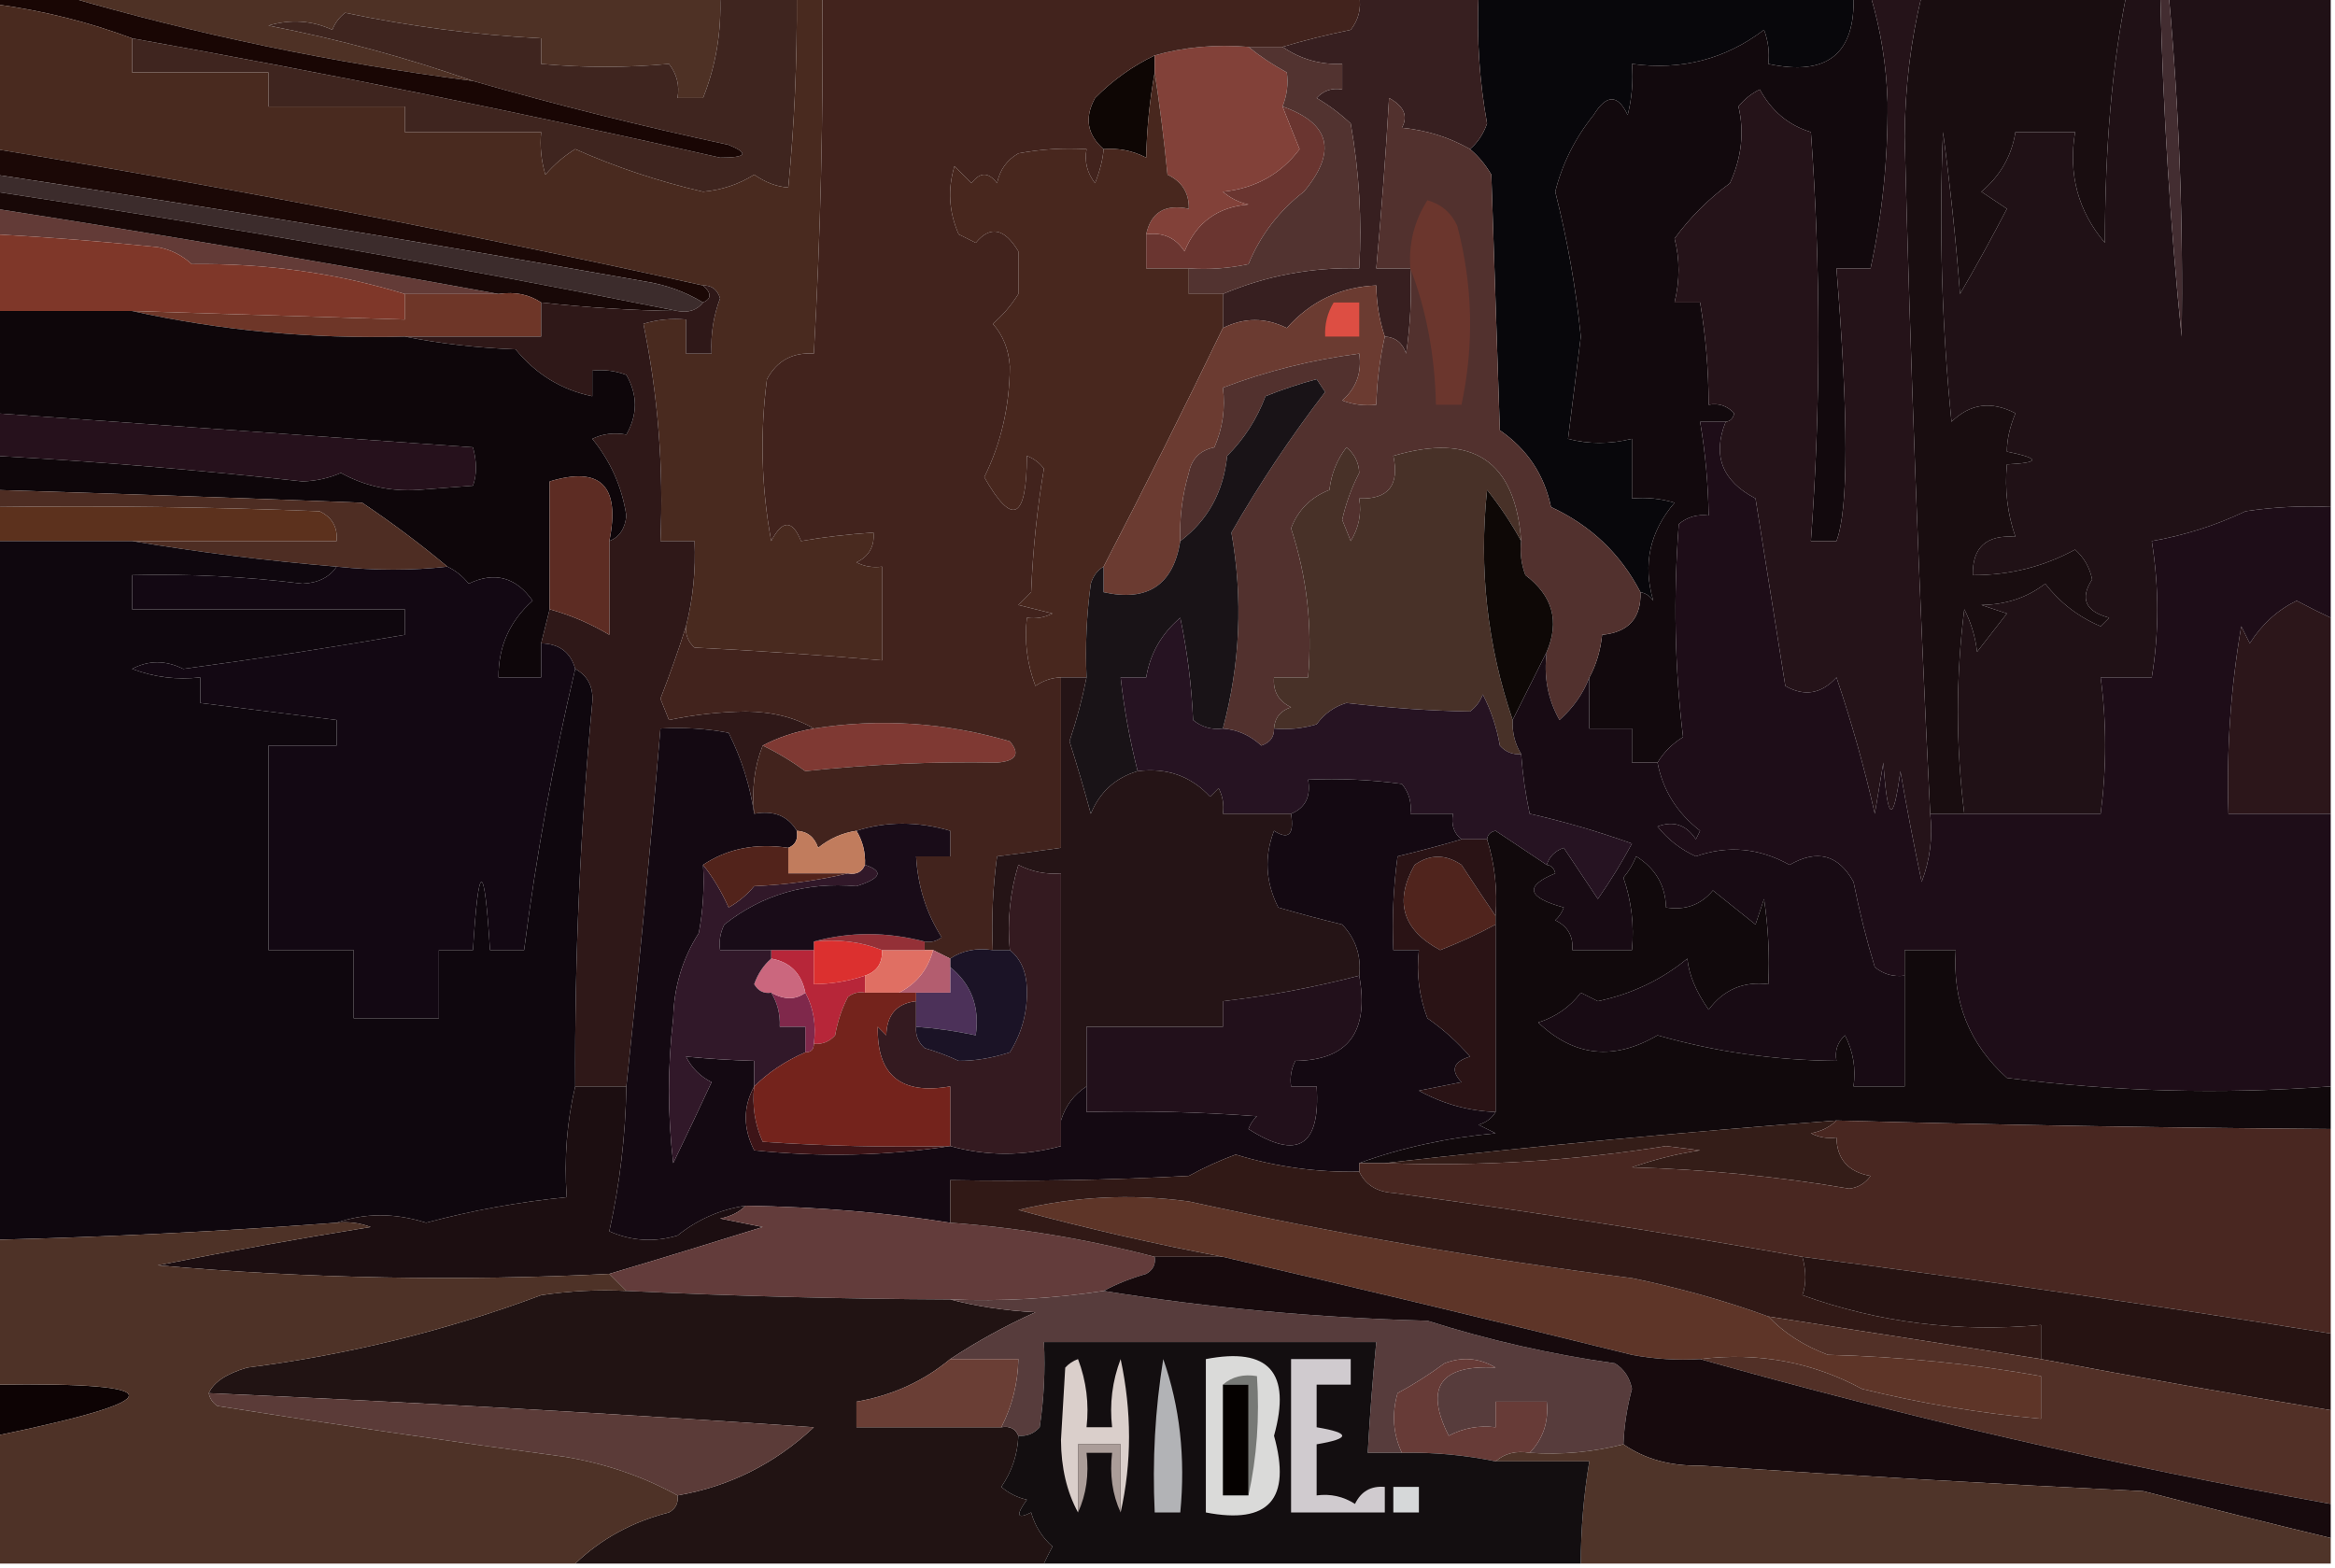
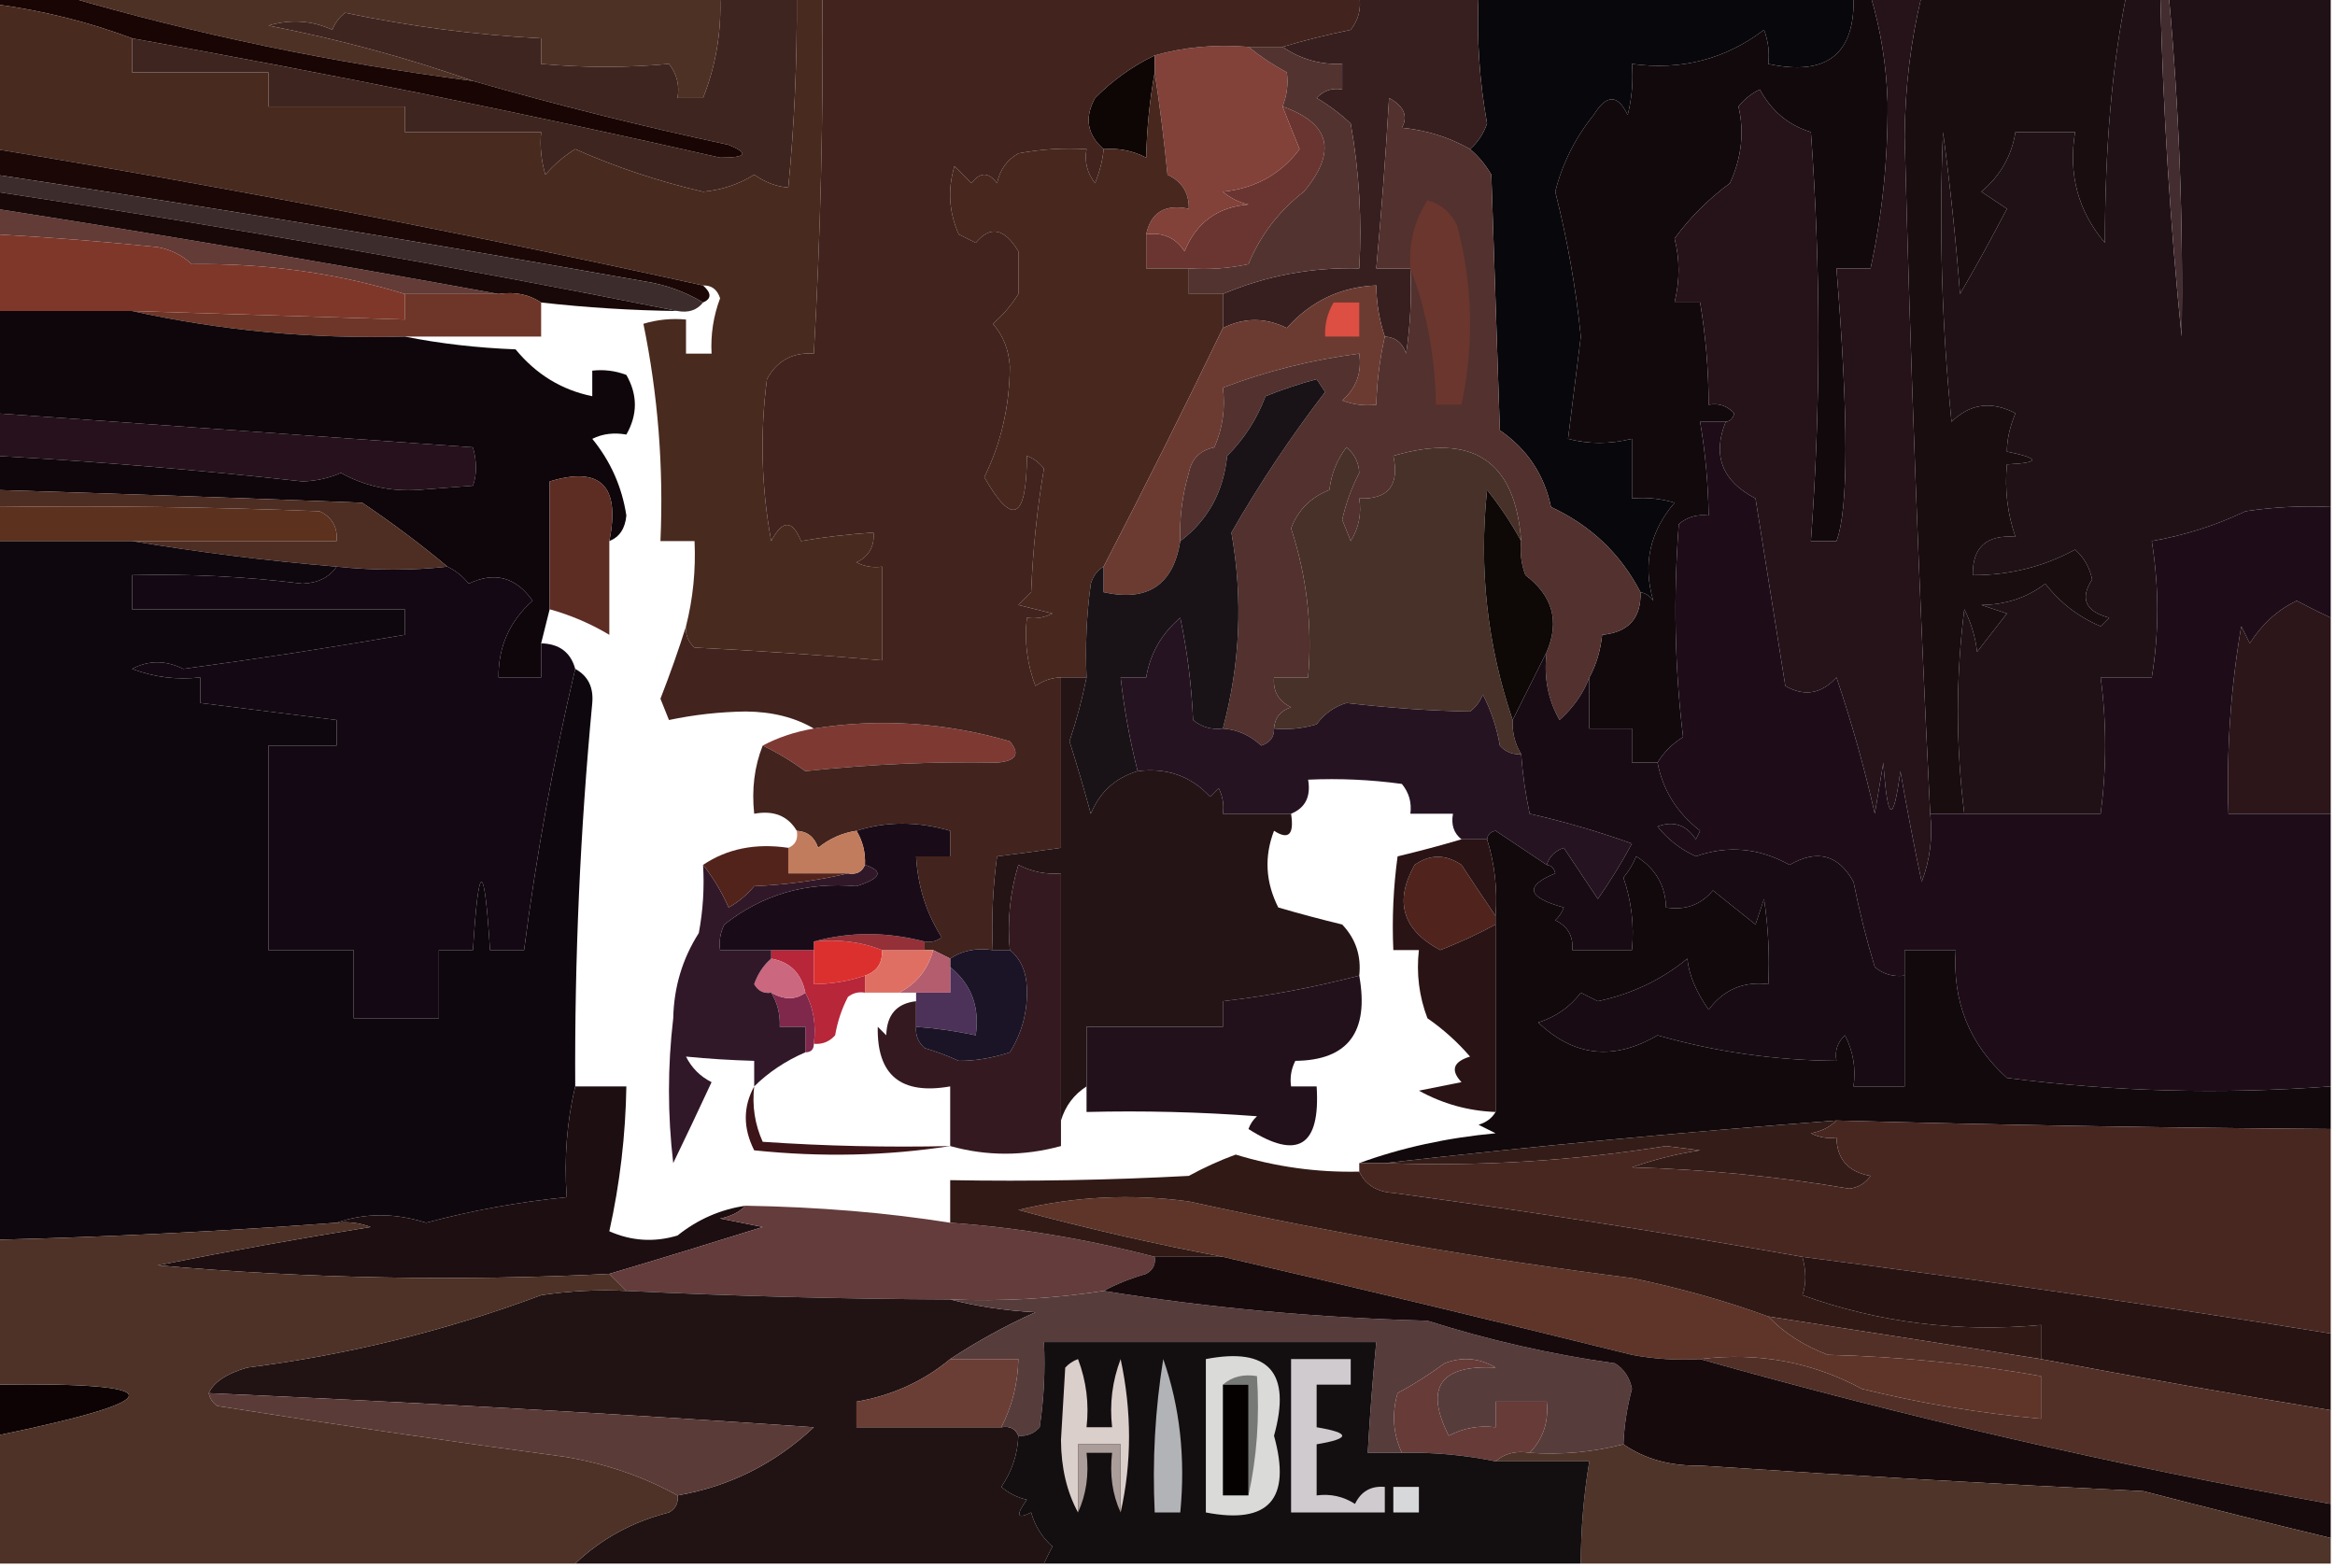
<svg xmlns="http://www.w3.org/2000/svg" version="1.1" width="274px" height="184px" style="shape-rendering:geometricPrecision; text-rendering:geometricPrecision; image-rendering:optimizeQuality; fill-rule:evenodd; clip-rule:evenodd">
  <g>
    <path style="opacity:1" fill="#08070b" d="M 173.5,-0.5 C 188.167,-0.5 202.833,-0.5 217.5,-0.5C 217.735,6.32 214.402,8.987 207.5,7.5C 207.657,6.127 207.49,4.793 207,3.5C 202.446,6.959 197.279,8.292 191.5,7.5C 191.662,9.527 191.495,11.527 191,13.5C 189.846,11.043 188.512,11.043 187,13.5C 184.825,16.208 183.325,19.208 182.5,22.5C 183.918,28.089 184.918,33.756 185.5,39.5C 184.989,43.588 184.489,47.588 184,51.5C 186.394,52.136 188.894,52.136 191.5,51.5C 191.5,53.833 191.5,56.167 191.5,58.5C 193.199,58.34 194.866,58.507 196.5,59C 193.583,62.409 192.75,66.242 194,70.5C 193.617,69.944 193.117,69.611 192.5,69.5C 190.16,64.994 186.66,61.661 182,59.5C 181.207,55.705 179.207,52.705 176,50.5C 175.667,40.5 175.333,30.5 175,20.5C 174.302,19.309 173.469,18.309 172.5,17.5C 173.391,16.739 174.058,15.739 174.5,14.5C 173.606,9.544 173.273,4.544 173.5,-0.5 Z" />
  </g>
  <g>
    <path style="opacity:1" fill="#4e3125" d="M 7.5,-0.5 C 33.167,-0.5 58.833,-0.5 84.5,-0.5C 84.68,3.682 84.013,7.682 82.5,11.5C 81.5,11.5 80.5,11.5 79.5,11.5C 79.762,10.022 79.429,8.689 78.5,7.5C 73.569,7.96 68.569,7.96 63.5,7.5C 63.5,6.5 63.5,5.5 63.5,4.5C 55.743,4.091 48.077,3.091 40.5,1.5C 39.808,2.025 39.308,2.692 39,3.5C 36.599,2.398 34.099,2.231 31.5,3C 39.776,4.614 47.776,6.78 55.5,9.5C 39.114,7.398 23.114,4.065 7.5,-0.5 Z" />
  </g>
  <g>
    <path style="opacity:1" fill="#3f251f" d="M 84.5,-0.5 C 87.5,-0.5 90.5,-0.5 93.5,-0.5C 93.547,7.198 93.214,14.698 92.5,22C 91.17,21.923 89.836,21.423 88.5,20.5C 86.682,21.636 84.682,22.303 82.5,22.5C 77.28,21.29 72.28,19.623 67.5,17.5C 66.186,18.313 65.019,19.313 64,20.5C 63.507,18.866 63.34,17.199 63.5,15.5C 58.167,15.5 52.833,15.5 47.5,15.5C 47.5,14.5 47.5,13.5 47.5,12.5C 42.167,12.5 36.833,12.5 31.5,12.5C 31.5,11.167 31.5,9.833 31.5,8.5C 26.167,8.5 20.833,8.5 15.5,8.5C 15.5,7.167 15.5,5.833 15.5,4.5C 38.611,8.629 61.611,13.296 84.5,18.5C 87.602,18.503 87.935,18.003 85.5,17C 75.274,14.807 65.274,12.307 55.5,9.5C 47.776,6.78 39.776,4.614 31.5,3C 34.099,2.231 36.599,2.398 39,3.5C 39.308,2.692 39.808,2.025 40.5,1.5C 48.077,3.091 55.743,4.091 63.5,4.5C 63.5,5.5 63.5,6.5 63.5,7.5C 68.569,7.96 73.569,7.96 78.5,7.5C 79.429,8.689 79.762,10.022 79.5,11.5C 80.5,11.5 81.5,11.5 82.5,11.5C 84.013,7.682 84.68,3.682 84.5,-0.5 Z" />
  </g>
  <g>
    <path style="opacity:1" fill="#0e0604" d="M 135.5,6.5 C 135.5,7.167 135.5,7.833 135.5,8.5C 134.909,11.735 134.576,15.069 134.5,18.5C 132.929,17.691 131.262,17.357 129.5,17.5C 127.562,15.806 127.229,13.806 128.5,11.5C 130.592,9.395 132.925,7.728 135.5,6.5 Z" />
  </g>
  <g>
    <path style="opacity:1" fill="#190604" d="M -0.5,0.5 C -0.5,0.167 -0.5,-0.167 -0.5,-0.5C 2.167,-0.5 4.833,-0.5 7.5,-0.5C 23.114,4.065 39.114,7.398 55.5,9.5C 65.274,12.307 75.274,14.807 85.5,17C 87.935,18.003 87.602,18.503 84.5,18.5C 61.611,13.296 38.611,8.629 15.5,4.5C 10.419,2.593 5.086,1.259 -0.5,0.5 Z" />
  </g>
  <g>
    <path style="opacity:1" fill="#6a3530" d="M 150.5,12.5 C 156.094,14.466 156.927,17.799 153,22.5C 150.069,24.762 147.903,27.595 146.5,31C 144.19,31.497 141.857,31.663 139.5,31.5C 137.833,31.5 136.167,31.5 134.5,31.5C 134.5,30.167 134.5,28.833 134.5,27.5C 136.451,27.227 137.951,27.893 139,29.5C 140.38,26.117 142.88,24.284 146.5,24C 145.376,23.751 144.376,23.251 143.5,22.5C 147.305,22.102 150.305,20.435 152.5,17.5C 151.813,15.823 151.146,14.156 150.5,12.5 Z" />
  </g>
  <g>
    <path style="opacity:1" fill="#492a1f" d="M 93.5,-0.5 C 94.5,-0.5 95.5,-0.5 96.5,-0.5C 96.624,13.515 96.291,27.515 95.5,41.5C 93.007,41.329 91.174,42.329 90,44.5C 89.169,50.859 89.336,57.193 90.5,63.5C 91.816,60.972 92.983,60.972 94,63.5C 96.55,63.045 99.384,62.711 102.5,62.5C 102.64,64.124 101.973,65.29 100.5,66C 101.448,66.483 102.448,66.65 103.5,66.5C 103.5,70.167 103.5,73.833 103.5,77.5C 96.185,76.864 88.852,76.364 81.5,76C 80.748,75.329 80.414,74.496 80.5,73.5C 81.324,70.236 81.658,66.902 81.5,63.5C 80.167,63.5 78.833,63.5 77.5,63.5C 77.883,54.865 77.216,46.365 75.5,38C 77.134,37.507 78.801,37.34 80.5,37.5C 80.5,38.833 80.5,40.167 80.5,41.5C 81.5,41.5 82.5,41.5 83.5,41.5C 83.38,39.266 83.713,37.099 84.5,35C 84.164,33.97 83.497,33.47 82.5,33.5C 55.021,27.429 27.355,22.096 -0.5,17.5C -0.5,11.833 -0.5,6.167 -0.5,0.5C 5.086,1.259 10.419,2.593 15.5,4.5C 15.5,5.833 15.5,7.167 15.5,8.5C 20.833,8.5 26.167,8.5 31.5,8.5C 31.5,9.833 31.5,11.167 31.5,12.5C 36.833,12.5 42.167,12.5 47.5,12.5C 47.5,13.5 47.5,14.5 47.5,15.5C 52.833,15.5 58.167,15.5 63.5,15.5C 63.34,17.199 63.507,18.866 64,20.5C 65.019,19.313 66.186,18.313 67.5,17.5C 72.28,19.623 77.28,21.29 82.5,22.5C 84.682,22.303 86.682,21.636 88.5,20.5C 89.836,21.423 91.17,21.923 92.5,22C 93.214,14.698 93.547,7.198 93.5,-0.5 Z" />
  </g>
  <g>
    <path style="opacity:1" fill="#1b0806" d="M -0.5,17.5 C 27.355,22.096 55.021,27.429 82.5,33.5C 83.506,34.396 83.506,35.062 82.5,35.5C 80.364,34.213 78.03,33.379 75.5,33C 50.195,28.505 24.861,24.338 -0.5,20.5C -0.5,19.5 -0.5,18.5 -0.5,17.5 Z" />
  </g>
  <g>
    <path style="opacity:1" fill="#824139" d="M 146.5,5.5 C 147.848,6.601 149.348,7.601 151,8.5C 151.195,9.819 151.028,11.153 150.5,12.5C 151.146,14.156 151.813,15.823 152.5,17.5C 150.305,20.435 147.305,22.102 143.5,22.5C 144.376,23.251 145.376,23.751 146.5,24C 142.88,24.284 140.38,26.117 139,29.5C 137.951,27.893 136.451,27.227 134.5,27.5C 135.048,24.916 136.715,23.916 139.5,24.5C 139.539,22.641 138.706,21.308 137,20.5C 136.608,16.472 136.108,12.472 135.5,8.5C 135.5,7.833 135.5,7.167 135.5,6.5C 138.962,5.518 142.629,5.185 146.5,5.5 Z" />
  </g>
  <g>
    <path style="opacity:1" fill="#371f20" d="M 159.5,-0.5 C 164.167,-0.5 168.833,-0.5 173.5,-0.5C 173.273,4.544 173.606,9.544 174.5,14.5C 174.058,15.739 173.391,16.739 172.5,17.5C 170.049,16.106 167.382,15.272 164.5,15C 165.258,13.636 164.758,12.47 163,11.5C 162.61,18.184 162.11,24.85 161.5,31.5C 162.833,31.5 164.167,31.5 165.5,31.5C 165.665,34.85 165.498,38.183 165,41.5C 164.583,40.244 163.75,39.577 162.5,39.5C 161.85,37.565 161.517,35.565 161.5,33.5C 157.311,33.677 153.811,35.344 151,38.5C 148.493,37.254 145.993,37.254 143.5,38.5C 143.5,37.167 143.5,35.833 143.5,34.5C 148.595,32.348 153.929,31.348 159.5,31.5C 159.829,25.794 159.495,20.128 158.5,14.5C 157.281,13.354 155.948,12.354 154.5,11.5C 155.325,10.614 156.325,10.281 157.5,10.5C 157.5,9.5 157.5,8.5 157.5,7.5C 154.921,7.606 152.588,6.939 150.5,5.5C 153.023,4.746 155.689,4.08 158.5,3.5C 159.429,2.311 159.762,0.978 159.5,-0.5 Z" />
  </g>
  <g>
    <path style="opacity:1" fill="#523330" d="M 146.5,5.5 C 147.833,5.5 149.167,5.5 150.5,5.5C 152.588,6.939 154.921,7.606 157.5,7.5C 157.5,8.5 157.5,9.5 157.5,10.5C 156.325,10.281 155.325,10.614 154.5,11.5C 155.948,12.354 157.281,13.354 158.5,14.5C 159.495,20.128 159.829,25.794 159.5,31.5C 153.929,31.348 148.595,32.348 143.5,34.5C 142.167,34.5 140.833,34.5 139.5,34.5C 139.5,33.5 139.5,32.5 139.5,31.5C 141.857,31.663 144.19,31.497 146.5,31C 147.903,27.595 150.069,24.762 153,22.5C 156.927,17.799 156.094,14.466 150.5,12.5C 151.028,11.153 151.195,9.819 151,8.5C 149.348,7.601 147.848,6.601 146.5,5.5 Z" />
  </g>
  <g>
    <path style="opacity:1" fill="#48271e" d="M 135.5,8.5 C 136.108,12.472 136.608,16.472 137,20.5C 138.706,21.308 139.539,22.641 139.5,24.5C 136.715,23.916 135.048,24.916 134.5,27.5C 134.5,28.833 134.5,30.167 134.5,31.5C 136.167,31.5 137.833,31.5 139.5,31.5C 139.5,32.5 139.5,33.5 139.5,34.5C 140.833,34.5 142.167,34.5 143.5,34.5C 143.5,35.833 143.5,37.167 143.5,38.5C 138.956,47.922 134.289,57.255 129.5,66.5C 128.778,66.918 128.278,67.584 128,68.5C 127.501,72.152 127.335,75.818 127.5,79.5C 126.5,79.5 125.5,79.5 124.5,79.5C 123.417,79.539 122.417,79.873 121.5,80.5C 120.52,77.913 120.187,75.247 120.5,72.5C 121.552,72.65 122.552,72.483 123.5,72C 122.167,71.667 120.833,71.333 119.5,71C 120,70.5 120.5,70 121,69.5C 121.195,64.582 121.695,59.749 122.5,55C 121.975,54.308 121.308,53.808 120.5,53.5C 120.478,61.005 118.811,61.838 115.5,56C 117.469,52.019 118.469,47.686 118.5,43C 118.371,41.019 117.704,39.353 116.5,38C 117.687,36.98 118.687,35.814 119.5,34.5C 119.5,32.833 119.5,31.167 119.5,29.5C 117.872,26.778 116.205,26.445 114.5,28.5C 113.833,28.167 113.167,27.833 112.5,27.5C 111.348,24.894 111.182,22.227 112,19.5C 112.667,20.167 113.333,20.833 114,21.5C 115,20.167 116,20.167 117,21.5C 117.318,19.939 118.151,18.772 119.5,18C 122.146,17.503 124.813,17.336 127.5,17.5C 127.238,18.978 127.571,20.311 128.5,21.5C 129.088,19.988 129.422,18.655 129.5,17.5C 131.262,17.357 132.929,17.691 134.5,18.5C 134.576,15.069 134.909,11.735 135.5,8.5 Z" />
  </g>
  <g>
    <path style="opacity:1" fill="#633b37" d="M -0.5,24.5 C 19.335,27.599 39.001,30.932 58.5,34.5C 54.833,34.5 51.167,34.5 47.5,34.5C 39.522,32.05 31.189,30.884 22.5,31C 21.377,29.956 20.044,29.29 18.5,29C 12.173,28.349 5.84,27.849 -0.5,27.5C -0.5,26.5 -0.5,25.5 -0.5,24.5 Z" />
  </g>
  <g>
    <path style="opacity:1" fill="#3c2c2c" d="M -0.5,20.5 C 24.861,24.338 50.195,28.505 75.5,33C 78.03,33.379 80.364,34.213 82.5,35.5C 81.791,36.404 80.791,36.737 79.5,36.5C 53.069,31.217 26.402,26.55 -0.5,22.5C -0.5,21.833 -0.5,21.167 -0.5,20.5 Z" />
  </g>
  <g>
    <path style="opacity:1" fill="#12090d" d="M 217.5,-0.5 C 218.167,-0.5 218.833,-0.5 219.5,-0.5C 220.695,3.488 221.362,7.655 221.5,12C 221.545,18.682 220.878,25.182 219.5,31.5C 218.167,31.5 216.833,31.5 215.5,31.5C 216.919,49.095 216.919,59.762 215.5,63.5C 214.5,63.5 213.5,63.5 212.5,63.5C 213.673,47.556 213.673,31.556 212.5,15.5C 209.899,14.72 207.899,13.054 206.5,10.5C 205.522,10.977 204.689,11.643 204,12.5C 204.703,15.507 204.369,18.507 203,21.5C 200.46,23.373 198.294,25.54 196.5,28C 197.127,30.411 197.127,32.911 196.5,35.5C 197.5,35.5 198.5,35.5 199.5,35.5C 200.162,39.466 200.495,43.466 200.5,47.5C 201.675,47.281 202.675,47.614 203.5,48.5C 203.376,49.107 203.043,49.44 202.5,49.5C 201.5,49.5 200.5,49.5 199.5,49.5C 200.114,53.135 200.448,56.802 200.5,60.5C 199.178,60.33 198.011,60.663 197,61.5C 196.349,70.036 196.516,78.37 197.5,86.5C 196.23,87.288 195.23,88.288 194.5,89.5C 193.5,89.5 192.5,89.5 191.5,89.5C 191.5,88.167 191.5,86.833 191.5,85.5C 189.833,85.5 188.167,85.5 186.5,85.5C 186.5,83.5 186.5,81.5 186.5,79.5C 187.302,78.048 187.802,76.382 188,74.5C 191.094,74.207 192.594,72.541 192.5,69.5C 193.117,69.611 193.617,69.944 194,70.5C 192.75,66.242 193.583,62.409 196.5,59C 194.866,58.507 193.199,58.34 191.5,58.5C 191.5,56.167 191.5,53.833 191.5,51.5C 188.894,52.136 186.394,52.136 184,51.5C 184.489,47.588 184.989,43.588 185.5,39.5C 184.918,33.756 183.918,28.089 182.5,22.5C 183.325,19.208 184.825,16.208 187,13.5C 188.512,11.043 189.846,11.043 191,13.5C 191.495,11.527 191.662,9.527 191.5,7.5C 197.279,8.292 202.446,6.959 207,3.5C 207.49,4.793 207.657,6.127 207.5,7.5C 214.402,8.987 217.735,6.32 217.5,-0.5 Z" />
  </g>
  <g>
    <path style="opacity:1" fill="#180807" d="M -0.5,22.5 C 26.402,26.55 53.069,31.217 79.5,36.5C 74.146,36.431 68.813,36.098 63.5,35.5C 62.081,34.549 60.415,34.215 58.5,34.5C 39.001,30.932 19.335,27.599 -0.5,24.5C -0.5,23.833 -0.5,23.167 -0.5,22.5 Z" />
  </g>
  <g>
    <path style="opacity:1" fill="#7f3729" d="M -0.5,27.5 C 5.84,27.849 12.173,28.349 18.5,29C 20.044,29.29 21.377,29.956 22.5,31C 31.189,30.884 39.522,32.05 47.5,34.5C 47.5,35.5 47.5,36.5 47.5,37.5C 36.833,37.167 26.167,36.833 15.5,36.5C 10.167,36.5 4.833,36.5 -0.5,36.5C -0.5,33.5 -0.5,30.5 -0.5,27.5 Z" />
  </g>
  <g>
    <path style="opacity:1" fill="#6e3628" d="M 47.5,34.5 C 51.167,34.5 54.833,34.5 58.5,34.5C 60.415,34.215 62.081,34.549 63.5,35.5C 63.5,36.833 63.5,38.167 63.5,39.5C 58.167,39.5 52.833,39.5 47.5,39.5C 36.57,39.796 25.903,38.796 15.5,36.5C 26.167,36.833 36.833,37.167 47.5,37.5C 47.5,36.5 47.5,35.5 47.5,34.5 Z" />
  </g>
  <g>
-     <path style="opacity:1" fill="#2f1818" d="M 82.5,33.5 C 83.497,33.47 84.164,33.97 84.5,35C 83.713,37.099 83.38,39.266 83.5,41.5C 82.5,41.5 81.5,41.5 80.5,41.5C 80.5,40.167 80.5,38.833 80.5,37.5C 78.801,37.34 77.134,37.507 75.5,38C 77.216,46.365 77.883,54.865 77.5,63.5C 78.833,63.5 80.167,63.5 81.5,63.5C 81.658,66.902 81.324,70.236 80.5,73.5C 79.637,76.248 78.637,79.082 77.5,82C 77.833,82.833 78.167,83.667 78.5,84.5C 81.445,83.877 84.445,83.544 87.5,83.5C 90.59,83.522 93.257,84.188 95.5,85.5C 93.302,85.875 91.302,86.542 89.5,87.5C 88.527,89.948 88.194,92.615 88.5,95.5C 88.019,92.218 87.019,89.051 85.5,86C 82.854,85.503 80.187,85.336 77.5,85.5C 76.332,99.512 74.999,113.512 73.5,127.5C 71.5,127.5 69.5,127.5 67.5,127.5C 67.418,112.463 68.085,97.463 69.5,82.5C 69.66,80.645 68.993,79.312 67.5,78.5C 66.965,76.554 65.632,75.554 63.5,75.5C 63.833,74.167 64.167,72.833 64.5,71.5C 66.995,72.199 69.328,73.199 71.5,74.5C 71.5,70.833 71.5,67.167 71.5,63.5C 72.694,63.03 73.36,62.03 73.5,60.5C 72.985,57.137 71.652,54.137 69.5,51.5C 70.716,50.904 72.049,50.737 73.5,51C 74.833,48.667 74.833,46.333 73.5,44C 72.207,43.51 70.873,43.343 69.5,43.5C 69.5,44.5 69.5,45.5 69.5,46.5C 65.912,45.768 62.912,43.934 60.5,41C 55.98,40.825 51.647,40.325 47.5,39.5C 52.833,39.5 58.167,39.5 63.5,39.5C 63.5,38.167 63.5,36.833 63.5,35.5C 68.813,36.098 74.146,36.431 79.5,36.5C 80.791,36.737 81.791,36.404 82.5,35.5C 83.506,35.062 83.506,34.396 82.5,33.5 Z" />
-   </g>
+     </g>
  <g>
    <path style="opacity:1" fill="#6b3b31" d="M 162.5,39.5 C 161.908,42.127 161.575,44.794 161.5,47.5C 160.127,47.657 158.793,47.49 157.5,47C 159.155,45.556 159.822,43.722 159.5,41.5C 153.948,42.221 148.614,43.555 143.5,45.5C 143.808,47.924 143.474,50.257 142.5,52.5C 140.833,52.833 139.833,53.833 139.5,55.5C 138.731,58.115 138.397,60.781 138.5,63.5C 137.673,68.65 134.673,70.65 129.5,69.5C 129.5,68.5 129.5,67.5 129.5,66.5C 134.289,57.255 138.956,47.922 143.5,38.5C 145.993,37.254 148.493,37.254 151,38.5C 153.811,35.344 157.311,33.677 161.5,33.5C 161.517,35.565 161.85,37.565 162.5,39.5 Z" />
  </g>
  <g>
    <path style="opacity:1" fill="#dd4e43" d="M 156.5,35.5 C 157.5,35.5 158.5,35.5 159.5,35.5C 159.5,36.833 159.5,38.167 159.5,39.5C 158.167,39.5 156.833,39.5 155.5,39.5C 155.433,38.041 155.766,36.708 156.5,35.5 Z" />
  </g>
  <g>
    <path style="opacity:1" fill="#201116" d="M 249.5,-0.5 C 250.833,-0.5 252.167,-0.5 253.5,-0.5C 253.826,12.866 254.66,26.199 256,39.5C 256.208,26.121 255.708,12.788 254.5,-0.5C 260.833,-0.5 267.167,-0.5 273.5,-0.5C 273.5,19.5 273.5,39.5 273.5,59.5C 270.15,59.335 266.817,59.502 263.5,60C 260.023,61.658 256.357,62.825 252.5,63.5C 253.364,68.933 253.364,74.266 252.5,79.5C 250.5,79.5 248.5,79.5 246.5,79.5C 247.205,84.776 247.205,90.109 246.5,95.5C 241.167,95.5 235.833,95.5 230.5,95.5C 229.499,87.49 229.499,79.49 230.5,71.5C 231.298,73.078 231.798,74.744 232,76.5C 233.167,75 234.333,73.5 235.5,72C 234.5,71.667 233.5,71.333 232.5,71C 235.367,70.971 237.867,70.138 240,68.5C 241.739,70.741 243.906,72.408 246.5,73.5C 246.833,73.167 247.167,72.833 247.5,72.5C 244.705,71.752 244.038,70.252 245.5,68C 245.22,66.605 244.553,65.438 243.5,64.5C 239.806,66.508 235.806,67.508 231.5,67.5C 231.433,64.234 233.099,62.734 236.5,63C 235.556,60.281 235.223,57.447 235.5,54.5C 239.449,54.307 239.449,53.807 235.5,53C 235.501,51.601 235.835,50.101 236.5,48.5C 233.679,47.029 231.179,47.363 229,49.5C 227.86,38.183 227.527,26.849 228,15.5C 228.847,21.814 229.513,28.148 230,34.5C 231.914,31.212 233.747,27.879 235.5,24.5C 234.5,23.833 233.5,23.167 232.5,22.5C 234.734,20.619 236.067,18.285 236.5,15.5C 238.833,15.5 241.167,15.5 243.5,15.5C 242.687,20.461 243.853,24.794 247,28.5C 247.007,17.37 247.841,7.703 249.5,-0.5 Z" />
  </g>
  <g>
    <path style="opacity:1" fill="#432d31" d="M 253.5,-0.5 C 253.833,-0.5 254.167,-0.5 254.5,-0.5C 255.708,12.788 256.208,26.121 256,39.5C 254.66,26.199 253.826,12.866 253.5,-0.5 Z" />
  </g>
  <g>
    <path style="opacity:1" fill="#52312e" d="M 172.5,17.5 C 173.469,18.309 174.302,19.309 175,20.5C 175.333,30.5 175.667,40.5 176,50.5C 179.207,52.705 181.207,55.705 182,59.5C 186.66,61.661 190.16,64.994 192.5,69.5C 192.594,72.541 191.094,74.207 188,74.5C 187.802,76.382 187.302,78.048 186.5,79.5C 185.792,81.378 184.626,83.044 183,84.5C 181.625,82.063 181.125,79.397 181.5,76.5C 183.031,72.917 182.198,69.917 179,67.5C 178.51,66.207 178.343,64.873 178.5,63.5C 177.821,54.076 172.821,50.743 163.5,53.5C 164.244,56.95 162.91,58.616 159.5,58.5C 159.785,60.288 159.452,61.955 158.5,63.5C 158.167,62.667 157.833,61.833 157.5,61C 157.933,59.072 158.6,57.239 159.5,55.5C 159.444,54.263 158.944,53.263 158,52.5C 156.883,53.949 156.216,55.616 156,57.5C 153.82,58.346 152.32,59.846 151.5,62C 153.351,67.648 154.018,73.481 153.5,79.5C 152.167,79.5 150.833,79.5 149.5,79.5C 149.36,81.124 150.027,82.29 151.5,83C 150.244,83.417 149.577,84.25 149.5,85.5C 149.53,86.497 149.03,87.164 148,87.5C 146.7,86.293 145.2,85.626 143.5,85.5C 145.535,77.918 145.868,70.251 144.5,62.5C 147.775,56.796 151.442,51.296 155.5,46C 155.167,45.5 154.833,45 154.5,44.5C 152.465,45.041 150.465,45.708 148.5,46.5C 147.499,49.173 145.999,51.507 144,53.5C 143.566,57.728 141.733,61.061 138.5,63.5C 138.397,60.781 138.731,58.115 139.5,55.5C 139.833,53.833 140.833,52.833 142.5,52.5C 143.474,50.257 143.808,47.924 143.5,45.5C 148.614,43.555 153.948,42.221 159.5,41.5C 159.822,43.722 159.155,45.556 157.5,47C 158.793,47.49 160.127,47.657 161.5,47.5C 161.575,44.794 161.908,42.127 162.5,39.5C 163.75,39.577 164.583,40.244 165,41.5C 165.498,38.183 165.665,34.85 165.5,31.5C 164.167,31.5 162.833,31.5 161.5,31.5C 162.11,24.85 162.61,18.184 163,11.5C 164.758,12.47 165.258,13.636 164.5,15C 167.382,15.272 170.049,16.106 172.5,17.5 Z" />
  </g>
  <g>
    <path style="opacity:1" fill="#6b362d" d="M 165.5,31.5 C 165.28,28.599 165.946,25.933 167.5,23.5C 169.134,23.968 170.3,24.968 171,26.5C 172.83,33.464 172.997,40.464 171.5,47.5C 170.5,47.5 169.5,47.5 168.5,47.5C 168.38,41.741 167.38,36.408 165.5,31.5 Z" />
  </g>
  <g>
    <path style="opacity:1" fill="#26111c" d="M -0.5,48.5 C 18.13,49.827 36.797,51.16 55.5,52.5C 55.966,54.201 55.966,55.701 55.5,57C 53.333,57.167 51.167,57.333 49,57.5C 45.757,57.693 42.757,57.027 40,55.5C 38.6,56.116 37.1,56.449 35.5,56.5C 23.519,55.169 11.519,54.169 -0.5,53.5C -0.5,51.833 -0.5,50.167 -0.5,48.5 Z" />
  </g>
  <g>
    <path style="opacity:1" fill="#190d10" d="M 225.5,-0.5 C 233.5,-0.5 241.5,-0.5 249.5,-0.5C 247.841,7.703 247.007,17.37 247,28.5C 243.853,24.794 242.687,20.461 243.5,15.5C 241.167,15.5 238.833,15.5 236.5,15.5C 236.067,18.285 234.734,20.619 232.5,22.5C 233.5,23.167 234.5,23.833 235.5,24.5C 233.747,27.879 231.914,31.212 230,34.5C 229.513,28.148 228.847,21.814 228,15.5C 227.527,26.849 227.86,38.183 229,49.5C 231.179,47.363 233.679,47.029 236.5,48.5C 235.835,50.101 235.501,51.601 235.5,53C 239.449,53.807 239.449,54.307 235.5,54.5C 235.223,57.447 235.556,60.281 236.5,63C 233.099,62.734 231.433,64.234 231.5,67.5C 235.806,67.508 239.806,66.508 243.5,64.5C 244.553,65.438 245.22,66.605 245.5,68C 244.038,70.252 244.705,71.752 247.5,72.5C 247.167,72.833 246.833,73.167 246.5,73.5C 243.906,72.408 241.739,70.741 240,68.5C 237.867,70.138 235.367,70.971 232.5,71C 233.5,71.333 234.5,71.667 235.5,72C 234.333,73.5 233.167,75 232,76.5C 231.798,74.744 231.298,73.078 230.5,71.5C 229.499,79.49 229.499,87.49 230.5,95.5C 229.167,95.5 227.833,95.5 226.5,95.5C 225.178,69.018 224.178,42.518 223.5,16C 223.549,10.256 224.216,4.756 225.5,-0.5 Z" />
  </g>
  <g>
    <path style="opacity:1" fill="#0e060a" d="M -0.5,36.5 C 4.833,36.5 10.167,36.5 15.5,36.5C 25.903,38.796 36.57,39.796 47.5,39.5C 51.647,40.325 55.98,40.825 60.5,41C 62.912,43.934 65.912,45.768 69.5,46.5C 69.5,45.5 69.5,44.5 69.5,43.5C 70.873,43.343 72.207,43.51 73.5,44C 74.833,46.333 74.833,48.667 73.5,51C 72.049,50.737 70.716,50.904 69.5,51.5C 71.652,54.137 72.985,57.137 73.5,60.5C 73.36,62.03 72.694,63.03 71.5,63.5C 72.814,57.017 70.48,54.683 64.5,56.5C 64.5,61.5 64.5,66.5 64.5,71.5C 64.167,72.833 63.833,74.167 63.5,75.5C 63.5,76.833 63.5,78.167 63.5,79.5C 61.833,79.5 60.167,79.5 58.5,79.5C 58.467,75.898 59.801,72.898 62.5,70.5C 60.528,67.716 58.028,67.049 55,68.5C 54.292,67.62 53.458,66.953 52.5,66.5C 49.35,63.863 46.017,61.363 42.5,59C 28.166,58.438 13.833,57.938 -0.5,57.5C -0.5,56.167 -0.5,54.833 -0.5,53.5C 11.519,54.169 23.519,55.169 35.5,56.5C 37.1,56.449 38.6,56.116 40,55.5C 42.757,57.027 45.757,57.693 49,57.5C 51.167,57.333 53.333,57.167 55.5,57C 55.966,55.701 55.966,54.201 55.5,52.5C 36.797,51.16 18.13,49.827 -0.5,48.5C -0.5,44.5 -0.5,40.5 -0.5,36.5 Z" />
  </g>
  <g>
    <path style="opacity:1" fill="#191317" d="M 143.5,85.5 C 142.178,85.67 141.011,85.337 140,84.5C 139.827,80.459 139.327,76.459 138.5,72.5C 136.303,74.358 134.969,76.692 134.5,79.5C 133.5,79.5 132.5,79.5 131.5,79.5C 131.911,83.222 132.578,86.888 133.5,90.5C 130.888,91.278 129.055,92.944 128,95.5C 127.229,92.654 126.395,89.82 125.5,87C 126.336,84.51 127.002,82.01 127.5,79.5C 127.335,75.818 127.501,72.152 128,68.5C 128.278,67.584 128.778,66.918 129.5,66.5C 129.5,67.5 129.5,68.5 129.5,69.5C 134.673,70.65 137.673,68.65 138.5,63.5C 141.733,61.061 143.566,57.728 144,53.5C 145.999,51.507 147.499,49.173 148.5,46.5C 150.465,45.708 152.465,45.041 154.5,44.5C 154.833,45 155.167,45.5 155.5,46C 151.442,51.296 147.775,56.796 144.5,62.5C 145.868,70.251 145.535,77.918 143.5,85.5 Z" />
  </g>
  <g>
    <path style="opacity:1" fill="#251319" d="M 219.5,-0.5 C 221.5,-0.5 223.5,-0.5 225.5,-0.5C 224.216,4.756 223.549,10.256 223.5,16C 224.178,42.518 225.178,69.018 226.5,95.5C 226.813,98.247 226.48,100.914 225.5,103.5C 224.585,99.185 223.752,94.852 223,90.5C 222.163,96.837 221.497,96.503 221,89.5C 220.667,91.5 220.333,93.5 220,95.5C 218.78,90.103 217.28,84.77 215.5,79.5C 213.724,81.447 211.724,81.78 209.5,80.5C 208.335,73.183 207.168,65.85 206,58.5C 202.082,56.458 200.915,53.458 202.5,49.5C 203.043,49.44 203.376,49.107 203.5,48.5C 202.675,47.614 201.675,47.281 200.5,47.5C 200.495,43.466 200.162,39.466 199.5,35.5C 198.5,35.5 197.5,35.5 196.5,35.5C 197.127,32.911 197.127,30.411 196.5,28C 198.294,25.54 200.46,23.373 203,21.5C 204.369,18.507 204.703,15.507 204,12.5C 204.689,11.643 205.522,10.977 206.5,10.5C 207.899,13.054 209.899,14.72 212.5,15.5C 213.673,31.556 213.673,47.556 212.5,63.5C 213.5,63.5 214.5,63.5 215.5,63.5C 216.919,59.762 216.919,49.095 215.5,31.5C 216.833,31.5 218.167,31.5 219.5,31.5C 220.878,25.182 221.545,18.682 221.5,12C 221.362,7.655 220.695,3.488 219.5,-0.5 Z" />
  </g>
  <g>
    <path style="opacity:1" fill="#5c311d" d="M -0.5,59.5 C 12.171,59.333 24.838,59.5 37.5,60C 38.973,60.71 39.64,61.876 39.5,63.5C 31.5,63.5 23.5,63.5 15.5,63.5C 10.167,63.5 4.833,63.5 -0.5,63.5C -0.5,62.167 -0.5,60.833 -0.5,59.5 Z" />
  </g>
  <g>
    <path style="opacity:1" fill="#4e2d23" d="M -0.5,57.5 C 13.833,57.938 28.166,58.438 42.5,59C 46.017,61.363 49.35,63.863 52.5,66.5C 48.363,66.966 44.029,66.966 39.5,66.5C 31.464,65.831 23.464,64.831 15.5,63.5C 23.5,63.5 31.5,63.5 39.5,63.5C 39.64,61.876 38.973,60.71 37.5,60C 24.838,59.5 12.171,59.333 -0.5,59.5C -0.5,58.833 -0.5,58.167 -0.5,57.5 Z" />
  </g>
  <g>
    <path style="opacity:1" fill="#5d2c23" d="M 71.5,63.5 C 71.5,67.167 71.5,70.833 71.5,74.5C 69.328,73.199 66.995,72.199 64.5,71.5C 64.5,66.5 64.5,61.5 64.5,56.5C 70.48,54.683 72.814,57.017 71.5,63.5 Z" />
  </g>
  <g>
    <path style="opacity:1" fill="#483128" d="M 178.5,63.5 C 177.35,61.397 176.017,59.397 174.5,57.5C 173.521,66.739 174.521,75.739 177.5,84.5C 177.433,85.959 177.766,87.292 178.5,88.5C 177.504,88.586 176.671,88.252 176,87.5C 175.64,85.392 174.973,83.392 174,81.5C 173.692,82.308 173.192,82.975 172.5,83.5C 168.014,83.428 163.181,83.095 158,82.5C 156.566,82.93 155.399,83.764 154.5,85C 152.866,85.493 151.199,85.66 149.5,85.5C 149.577,84.25 150.244,83.417 151.5,83C 150.027,82.29 149.36,81.124 149.5,79.5C 150.833,79.5 152.167,79.5 153.5,79.5C 154.018,73.481 153.351,67.648 151.5,62C 152.32,59.846 153.82,58.346 156,57.5C 156.216,55.616 156.883,53.949 158,52.5C 158.944,53.263 159.444,54.263 159.5,55.5C 158.6,57.239 157.933,59.072 157.5,61C 157.833,61.833 158.167,62.667 158.5,63.5C 159.452,61.955 159.785,60.288 159.5,58.5C 162.91,58.616 164.244,56.95 163.5,53.5C 172.821,50.743 177.821,54.076 178.5,63.5 Z" />
  </g>
  <g>
    <path style="opacity:1" fill="#0e0806" d="M 178.5,63.5 C 178.343,64.873 178.51,66.207 179,67.5C 182.198,69.917 183.031,72.917 181.5,76.5C 180.167,79.167 178.833,81.833 177.5,84.5C 174.521,75.739 173.521,66.739 174.5,57.5C 176.017,59.397 177.35,61.397 178.5,63.5 Z" />
  </g>
  <g>
    <path style="opacity:1" fill="#130813" d="M 39.5,66.5 C 44.029,66.966 48.363,66.966 52.5,66.5C 53.458,66.953 54.292,67.62 55,68.5C 58.028,67.049 60.528,67.716 62.5,70.5C 59.801,72.898 58.467,75.898 58.5,79.5C 60.167,79.5 61.833,79.5 63.5,79.5C 63.5,78.167 63.5,76.833 63.5,75.5C 65.632,75.554 66.965,76.554 67.5,78.5C 64.933,89.347 62.933,100.347 61.5,111.5C 60.167,111.5 58.833,111.5 57.5,111.5C 56.833,100.833 56.167,100.833 55.5,111.5C 54.167,111.5 52.833,111.5 51.5,111.5C 51.5,114.167 51.5,116.833 51.5,119.5C 48.167,119.5 44.833,119.5 41.5,119.5C 41.5,116.833 41.5,114.167 41.5,111.5C 38.167,111.5 34.833,111.5 31.5,111.5C 31.5,103.5 31.5,95.5 31.5,87.5C 34.167,87.5 36.833,87.5 39.5,87.5C 39.5,86.5 39.5,85.5 39.5,84.5C 34.167,83.833 28.833,83.167 23.5,82.5C 23.5,81.5 23.5,80.5 23.5,79.5C 20.753,79.813 18.087,79.48 15.5,78.5C 17.44,77.472 19.44,77.472 21.5,78.5C 30.215,77.328 38.881,75.995 47.5,74.5C 47.5,73.5 47.5,72.5 47.5,71.5C 36.833,71.5 26.167,71.5 15.5,71.5C 15.5,70.167 15.5,68.833 15.5,67.5C 22.192,67.335 28.859,67.668 35.5,68.5C 37.333,68.415 38.666,67.748 39.5,66.5 Z" />
  </g>
  <g>
    <path style="opacity:1" fill="#0f070e" d="M -0.5,63.5 C 4.833,63.5 10.167,63.5 15.5,63.5C 23.464,64.831 31.464,65.831 39.5,66.5C 38.666,67.748 37.333,68.415 35.5,68.5C 28.859,67.668 22.192,67.335 15.5,67.5C 15.5,68.833 15.5,70.167 15.5,71.5C 26.167,71.5 36.833,71.5 47.5,71.5C 47.5,72.5 47.5,73.5 47.5,74.5C 38.881,75.995 30.215,77.328 21.5,78.5C 19.44,77.472 17.44,77.472 15.5,78.5C 18.087,79.48 20.753,79.813 23.5,79.5C 23.5,80.5 23.5,81.5 23.5,82.5C 28.833,83.167 34.167,83.833 39.5,84.5C 39.5,85.5 39.5,86.5 39.5,87.5C 36.833,87.5 34.167,87.5 31.5,87.5C 31.5,95.5 31.5,103.5 31.5,111.5C 34.833,111.5 38.167,111.5 41.5,111.5C 41.5,114.167 41.5,116.833 41.5,119.5C 44.833,119.5 48.167,119.5 51.5,119.5C 51.5,116.833 51.5,114.167 51.5,111.5C 52.833,111.5 54.167,111.5 55.5,111.5C 56.167,100.833 56.833,100.833 57.5,111.5C 58.833,111.5 60.167,111.5 61.5,111.5C 62.933,100.347 64.933,89.347 67.5,78.5C 68.993,79.312 69.66,80.645 69.5,82.5C 68.085,97.463 67.418,112.463 67.5,127.5C 66.515,131.634 66.182,135.968 66.5,140.5C 60.922,141.052 55.422,142.052 50,143.5C 46.34,142.336 42.84,142.336 39.5,143.5C 26.185,144.499 12.852,145.165 -0.5,145.5C -0.5,118.167 -0.5,90.833 -0.5,63.5 Z" />
  </g>
  <g>
    <path style="opacity:1" fill="#2c161a" d="M 273.5,72.5 C 273.5,80.167 273.5,87.833 273.5,95.5C 269.5,95.5 265.5,95.5 261.5,95.5C 261.253,88.112 261.753,80.779 263,73.5C 263.333,74.167 263.667,74.833 264,75.5C 265.422,73.256 267.256,71.59 269.5,70.5C 270.867,71.225 272.2,71.892 273.5,72.5 Z" />
  </g>
  <g>
    <path style="opacity:1" fill="#1e0d18" d="M 202.5,49.5 C 200.915,53.458 202.082,56.458 206,58.5C 207.168,65.85 208.335,73.183 209.5,80.5C 211.724,81.78 213.724,81.447 215.5,79.5C 217.28,84.77 218.78,90.103 220,95.5C 220.333,93.5 220.667,91.5 221,89.5C 221.497,96.503 222.163,96.837 223,90.5C 223.752,94.852 224.585,99.185 225.5,103.5C 226.48,100.914 226.813,98.247 226.5,95.5C 227.833,95.5 229.167,95.5 230.5,95.5C 235.833,95.5 241.167,95.5 246.5,95.5C 247.205,90.109 247.205,84.776 246.5,79.5C 248.5,79.5 250.5,79.5 252.5,79.5C 253.364,74.266 253.364,68.933 252.5,63.5C 256.357,62.825 260.023,61.658 263.5,60C 266.817,59.502 270.15,59.335 273.5,59.5C 273.5,63.833 273.5,68.167 273.5,72.5C 272.2,71.892 270.867,71.225 269.5,70.5C 267.256,71.59 265.422,73.256 264,75.5C 263.667,74.833 263.333,74.167 263,73.5C 261.753,80.779 261.253,88.112 261.5,95.5C 265.5,95.5 269.5,95.5 273.5,95.5C 273.5,106.167 273.5,116.833 273.5,127.5C 260.657,128.453 247.99,128.12 235.5,126.5C 231.086,122.527 229.086,117.527 229.5,111.5C 227.5,111.5 225.5,111.5 223.5,111.5C 223.5,112.5 223.5,113.5 223.5,114.5C 222.178,114.67 221.011,114.337 220,113.5C 219.005,110.23 218.172,106.897 217.5,103.5C 215.734,100.302 213.234,99.636 210,101.5C 206.41,99.508 202.744,99.175 199,100.5C 197.229,99.696 195.729,98.529 194.5,97C 196.367,96.289 197.867,96.789 199,98.5C 199.167,98.167 199.333,97.833 199.5,97.5C 196.79,95.399 195.123,92.733 194.5,89.5C 195.23,88.288 196.23,87.288 197.5,86.5C 196.516,78.37 196.349,70.036 197,61.5C 198.011,60.663 199.178,60.33 200.5,60.5C 200.448,56.802 200.114,53.135 199.5,49.5C 200.5,49.5 201.5,49.5 202.5,49.5 Z" />
  </g>
  <g>
    <path style="opacity:1" fill="#7f3933" d="M 89.5,87.5 C 91.302,86.542 93.302,85.875 95.5,85.5C 103.2,84.274 110.866,84.774 118.5,87C 119.741,88.487 119.241,89.32 117,89.5C 109.518,89.359 102.018,89.693 94.5,90.5C 92.855,89.304 91.189,88.304 89.5,87.5 Z" />
  </g>
  <g>
    <path style="opacity:1" fill="#261322" d="M 143.5,85.5 C 145.2,85.626 146.7,86.293 148,87.5C 149.03,87.164 149.53,86.497 149.5,85.5C 151.199,85.66 152.866,85.493 154.5,85C 155.399,83.764 156.566,82.93 158,82.5C 163.181,83.095 168.014,83.428 172.5,83.5C 173.192,82.975 173.692,82.308 174,81.5C 174.973,83.392 175.64,85.392 176,87.5C 176.671,88.252 177.504,88.586 178.5,88.5C 178.674,90.861 179.007,93.194 179.5,95.5C 183.586,96.43 187.586,97.597 191.5,99C 190.292,101.25 188.959,103.417 187.5,105.5C 186.167,103.5 184.833,101.5 183.5,99.5C 182.478,99.856 181.811,100.522 181.5,101.5C 179.529,100.177 177.529,98.844 175.5,97.5C 174.893,97.624 174.56,97.957 174.5,98.5C 173.5,98.5 172.5,98.5 171.5,98.5C 170.596,97.791 170.263,96.791 170.5,95.5C 168.833,95.5 167.167,95.5 165.5,95.5C 165.67,94.178 165.337,93.011 164.5,92C 160.848,91.501 157.182,91.335 153.5,91.5C 153.843,93.483 153.176,94.817 151.5,95.5C 148.833,95.5 146.167,95.5 143.5,95.5C 143.649,94.448 143.483,93.448 143,92.5C 142.667,92.833 142.333,93.167 142,93.5C 139.748,91.073 136.914,90.073 133.5,90.5C 132.578,86.888 131.911,83.222 131.5,79.5C 132.5,79.5 133.5,79.5 134.5,79.5C 134.969,76.692 136.303,74.358 138.5,72.5C 139.327,76.459 139.827,80.459 140,84.5C 141.011,85.337 142.178,85.67 143.5,85.5 Z" />
  </g>
  <g>
    <path style="opacity:1" fill="#42231d" d="M 96.5,-0.5 C 117.5,-0.5 138.5,-0.5 159.5,-0.5C 159.762,0.978 159.429,2.311 158.5,3.5C 155.689,4.08 153.023,4.746 150.5,5.5C 149.167,5.5 147.833,5.5 146.5,5.5C 142.629,5.185 138.962,5.518 135.5,6.5C 132.925,7.728 130.592,9.395 128.5,11.5C 127.229,13.806 127.562,15.806 129.5,17.5C 129.422,18.655 129.088,19.988 128.5,21.5C 127.571,20.311 127.238,18.978 127.5,17.5C 124.813,17.336 122.146,17.503 119.5,18C 118.151,18.772 117.318,19.939 117,21.5C 116,20.167 115,20.167 114,21.5C 113.333,20.833 112.667,20.167 112,19.5C 111.182,22.227 111.348,24.894 112.5,27.5C 113.167,27.833 113.833,28.167 114.5,28.5C 116.205,26.445 117.872,26.778 119.5,29.5C 119.5,31.167 119.5,32.833 119.5,34.5C 118.687,35.814 117.687,36.98 116.5,38C 117.704,39.353 118.371,41.019 118.5,43C 118.469,47.686 117.469,52.019 115.5,56C 118.811,61.838 120.478,61.005 120.5,53.5C 121.308,53.808 121.975,54.308 122.5,55C 121.695,59.749 121.195,64.582 121,69.5C 120.5,70 120,70.5 119.5,71C 120.833,71.333 122.167,71.667 123.5,72C 122.552,72.483 121.552,72.65 120.5,72.5C 120.187,75.247 120.52,77.913 121.5,80.5C 122.417,79.873 123.417,79.539 124.5,79.5C 124.5,86.167 124.5,92.833 124.5,99.5C 121.746,99.887 119.246,100.221 117,100.5C 116.501,104.152 116.335,107.818 116.5,111.5C 114.585,111.216 112.919,111.549 111.5,112.5C 110.833,112.167 110.167,111.833 109.5,111.5C 109.167,111.5 108.833,111.5 108.5,111.5C 108.5,111.167 108.5,110.833 108.5,110.5C 109.239,110.631 109.906,110.464 110.5,110C 108.691,107.151 107.691,103.985 107.5,100.5C 108.833,100.5 110.167,100.5 111.5,100.5C 111.5,99.5 111.5,98.5 111.5,97.5C 107.684,96.38 104.017,96.38 100.5,97.5C 98.83,97.751 97.33,98.418 96,99.5C 95.583,98.244 94.75,97.577 93.5,97.5C 92.448,95.744 90.781,95.077 88.5,95.5C 88.194,92.615 88.527,89.948 89.5,87.5C 91.189,88.304 92.855,89.304 94.5,90.5C 102.018,89.693 109.518,89.359 117,89.5C 119.241,89.32 119.741,88.487 118.5,87C 110.866,84.774 103.2,84.274 95.5,85.5C 93.257,84.188 90.59,83.522 87.5,83.5C 84.445,83.544 81.445,83.877 78.5,84.5C 78.167,83.667 77.833,82.833 77.5,82C 78.637,79.082 79.637,76.248 80.5,73.5C 80.414,74.496 80.748,75.329 81.5,76C 88.852,76.364 96.185,76.864 103.5,77.5C 103.5,73.833 103.5,70.167 103.5,66.5C 102.448,66.65 101.448,66.483 100.5,66C 101.973,65.29 102.64,64.124 102.5,62.5C 99.384,62.711 96.55,63.045 94,63.5C 92.983,60.972 91.816,60.972 90.5,63.5C 89.336,57.193 89.169,50.859 90,44.5C 91.174,42.329 93.007,41.329 95.5,41.5C 96.291,27.515 96.624,13.515 96.5,-0.5 Z" />
  </g>
  <g>
    <path style="opacity:1" fill="#251416" d="M 124.5,79.5 C 125.5,79.5 126.5,79.5 127.5,79.5C 127.002,82.01 126.336,84.51 125.5,87C 126.395,89.82 127.229,92.654 128,95.5C 129.055,92.944 130.888,91.278 133.5,90.5C 136.914,90.073 139.748,91.073 142,93.5C 142.333,93.167 142.667,92.833 143,92.5C 143.483,93.448 143.649,94.448 143.5,95.5C 146.167,95.5 148.833,95.5 151.5,95.5C 151.881,97.942 151.214,98.609 149.5,97.5C 148.335,100.535 148.502,103.535 150,106.5C 152.461,107.218 154.961,107.885 157.5,108.5C 159.086,110.173 159.753,112.173 159.5,114.5C 154.244,115.87 148.911,116.87 143.5,117.5C 143.5,118.5 143.5,119.5 143.5,120.5C 138.167,120.5 132.833,120.5 127.5,120.5C 127.5,122.833 127.5,125.167 127.5,127.5C 126.022,128.448 125.022,129.781 124.5,131.5C 124.5,121.833 124.5,112.167 124.5,102.5C 122.738,102.643 121.071,102.309 119.5,101.5C 118.513,104.768 118.18,108.102 118.5,111.5C 117.833,111.5 117.167,111.5 116.5,111.5C 116.335,107.818 116.501,104.152 117,100.5C 119.246,100.221 121.746,99.887 124.5,99.5C 124.5,92.833 124.5,86.167 124.5,79.5 Z" />
  </g>
  <g>
    <path style="opacity:1" fill="#50241d" d="M 175.5,107.5 C 175.5,107.833 175.5,108.167 175.5,108.5C 173.419,109.623 171.253,110.623 169,111.5C 164.578,109.139 163.578,105.805 166,101.5C 167.796,100.233 169.629,100.233 171.5,101.5C 172.857,103.565 174.19,105.565 175.5,107.5 Z" />
  </g>
  <g>
    <path style="opacity:1" fill="#180b14" d="M 181.5,76.5 C 181.125,79.397 181.625,82.063 183,84.5C 184.626,83.044 185.792,81.378 186.5,79.5C 186.5,81.5 186.5,83.5 186.5,85.5C 188.167,85.5 189.833,85.5 191.5,85.5C 191.5,86.833 191.5,88.167 191.5,89.5C 192.5,89.5 193.5,89.5 194.5,89.5C 195.123,92.733 196.79,95.399 199.5,97.5C 199.333,97.833 199.167,98.167 199,98.5C 197.867,96.789 196.367,96.289 194.5,97C 195.729,98.529 197.229,99.696 199,100.5C 202.744,99.175 206.41,99.508 210,101.5C 213.234,99.636 215.734,100.302 217.5,103.5C 218.172,106.897 219.005,110.23 220,113.5C 221.011,114.337 222.178,114.67 223.5,114.5C 223.5,118.833 223.5,123.167 223.5,127.5C 221.5,127.5 219.5,127.5 217.5,127.5C 217.799,125.396 217.466,123.396 216.5,121.5C 215.614,122.325 215.281,123.325 215.5,124.5C 208.283,124.441 201.283,123.441 194.5,121.5C 189.376,124.504 184.71,124.004 180.5,120C 182.564,119.347 184.231,118.18 185.5,116.5C 186.167,116.833 186.833,117.167 187.5,117.5C 191.494,116.646 194.994,114.979 198,112.5C 198.183,114.377 199.017,116.377 200.5,118.5C 202.246,116.146 204.579,115.146 207.5,115.5C 207.665,112.15 207.498,108.817 207,105.5C 206.667,106.5 206.333,107.5 206,108.5C 204.333,107.167 202.667,105.833 201,104.5C 199.599,106.192 197.766,106.859 195.5,106.5C 195.431,103.916 194.265,101.916 192,100.5C 191.626,101.416 191.126,102.25 190.5,103C 191.444,105.719 191.777,108.552 191.5,111.5C 189.167,111.5 186.833,111.5 184.5,111.5C 184.64,109.876 183.973,108.71 182.5,108C 182.957,107.586 183.291,107.086 183.5,106.5C 179.192,105.321 178.859,103.987 182.5,102.5C 182.376,101.893 182.043,101.56 181.5,101.5C 181.811,100.522 182.478,99.856 183.5,99.5C 184.833,101.5 186.167,103.5 187.5,105.5C 188.959,103.417 190.292,101.25 191.5,99C 187.586,97.597 183.586,96.43 179.5,95.5C 179.007,93.194 178.674,90.861 178.5,88.5C 177.766,87.292 177.433,85.959 177.5,84.5C 178.833,81.833 180.167,79.167 181.5,76.5 Z" />
  </g>
  <g>
    <path style="opacity:1" fill="#11090c" d="M 181.5,101.5 C 182.043,101.56 182.376,101.893 182.5,102.5C 178.859,103.987 179.192,105.321 183.5,106.5C 183.291,107.086 182.957,107.586 182.5,108C 183.973,108.71 184.64,109.876 184.5,111.5C 186.833,111.5 189.167,111.5 191.5,111.5C 191.777,108.552 191.444,105.719 190.5,103C 191.126,102.25 191.626,101.416 192,100.5C 194.265,101.916 195.431,103.916 195.5,106.5C 197.766,106.859 199.599,106.192 201,104.5C 202.667,105.833 204.333,107.167 206,108.5C 206.333,107.5 206.667,106.5 207,105.5C 207.498,108.817 207.665,112.15 207.5,115.5C 204.579,115.146 202.246,116.146 200.5,118.5C 199.017,116.377 198.183,114.377 198,112.5C 194.994,114.979 191.494,116.646 187.5,117.5C 186.833,117.167 186.167,116.833 185.5,116.5C 184.231,118.18 182.564,119.347 180.5,120C 184.71,124.004 189.376,124.504 194.5,121.5C 201.283,123.441 208.283,124.441 215.5,124.5C 215.281,123.325 215.614,122.325 216.5,121.5C 217.466,123.396 217.799,125.396 217.5,127.5C 219.5,127.5 221.5,127.5 223.5,127.5C 223.5,123.167 223.5,118.833 223.5,114.5C 223.5,113.5 223.5,112.5 223.5,111.5C 225.5,111.5 227.5,111.5 229.5,111.5C 229.086,117.527 231.086,122.527 235.5,126.5C 247.99,128.12 260.657,128.453 273.5,127.5C 273.5,129.167 273.5,130.833 273.5,132.5C 254.163,132.363 234.829,132.029 215.5,131.5C 197.55,132.863 179.883,134.53 162.5,136.5C 161.5,136.5 160.5,136.5 159.5,136.5C 164.429,134.701 169.762,133.534 175.5,133C 174.833,132.667 174.167,132.333 173.5,132C 174.416,131.722 175.082,131.222 175.5,130.5C 175.5,123.167 175.5,115.833 175.5,108.5C 175.5,108.167 175.5,107.833 175.5,107.5C 175.736,104.391 175.403,101.391 174.5,98.5C 174.56,97.957 174.893,97.624 175.5,97.5C 177.529,98.844 179.529,100.177 181.5,101.5 Z" />
  </g>
  <g>
    <path style="opacity:1" fill="#2a1315" d="M 171.5,98.5 C 172.5,98.5 173.5,98.5 174.5,98.5C 175.403,101.391 175.736,104.391 175.5,107.5C 174.19,105.565 172.857,103.565 171.5,101.5C 169.629,100.233 167.796,100.233 166,101.5C 163.578,105.805 164.578,109.139 169,111.5C 171.253,110.623 173.419,109.623 175.5,108.5C 175.5,115.833 175.5,123.167 175.5,130.5C 172.312,130.382 169.312,129.549 166.5,128C 168.167,127.667 169.833,127.333 171.5,127C 170.185,125.605 170.519,124.605 172.5,124C 171.043,122.303 169.377,120.803 167.5,119.5C 166.52,116.914 166.187,114.247 166.5,111.5C 165.5,111.5 164.5,111.5 163.5,111.5C 163.335,107.818 163.501,104.152 164,100.5C 166.607,99.877 169.107,99.21 171.5,98.5 Z" />
  </g>
  <g>
-     <path style="opacity:1" fill="#140912" d="M 88.5,95.5 C 90.781,95.077 92.448,95.744 93.5,97.5C 93.672,98.492 93.338,99.158 92.5,99.5C 88.671,98.931 85.337,99.598 82.5,101.5C 82.664,104.187 82.497,106.854 82,109.5C 80.079,112.51 79.079,115.844 79,119.5C 78.333,125.167 78.333,130.833 79,136.5C 80.549,133.292 82.049,130.126 83.5,127C 82.167,126.333 81.167,125.333 80.5,124C 83.082,124.255 85.748,124.422 88.5,124.5C 88.5,125.5 88.5,126.5 88.5,127.5C 87.186,129.895 87.186,132.395 88.5,135C 96.345,135.822 104.011,135.656 111.5,134.5C 115.787,135.695 120.12,135.695 124.5,134.5C 124.5,133.5 124.5,132.5 124.5,131.5C 125.022,129.781 126.022,128.448 127.5,127.5C 127.5,128.5 127.5,129.5 127.5,130.5C 134.175,130.334 140.842,130.5 147.5,131C 147.043,131.414 146.709,131.914 146.5,132.5C 152.291,136.197 154.957,134.53 154.5,127.5C 153.5,127.5 152.5,127.5 151.5,127.5C 151.351,126.448 151.517,125.448 152,124.5C 158.188,124.437 160.688,121.104 159.5,114.5C 159.753,112.173 159.086,110.173 157.5,108.5C 154.961,107.885 152.461,107.218 150,106.5C 148.502,103.535 148.335,100.535 149.5,97.5C 151.214,98.609 151.881,97.942 151.5,95.5C 153.176,94.817 153.843,93.483 153.5,91.5C 157.182,91.335 160.848,91.501 164.5,92C 165.337,93.011 165.67,94.178 165.5,95.5C 167.167,95.5 168.833,95.5 170.5,95.5C 170.263,96.791 170.596,97.791 171.5,98.5C 169.107,99.21 166.607,99.877 164,100.5C 163.501,104.152 163.335,107.818 163.5,111.5C 164.5,111.5 165.5,111.5 166.5,111.5C 166.187,114.247 166.52,116.914 167.5,119.5C 169.377,120.803 171.043,122.303 172.5,124C 170.519,124.605 170.185,125.605 171.5,127C 169.833,127.333 168.167,127.667 166.5,128C 169.312,129.549 172.312,130.382 175.5,130.5C 175.082,131.222 174.416,131.722 173.5,132C 174.167,132.333 174.833,132.667 175.5,133C 169.762,133.534 164.429,134.701 159.5,136.5C 159.5,136.833 159.5,137.167 159.5,137.5C 154.56,137.612 149.727,136.945 145,135.5C 143.107,136.196 141.274,137.03 139.5,138C 130.173,138.5 120.839,138.666 111.5,138.5C 111.5,140.167 111.5,141.833 111.5,143.5C 104.093,142.317 96.093,141.65 87.5,141.5C 84.551,141.931 81.884,143.098 79.5,145C 76.773,145.818 74.106,145.652 71.5,144.5C 72.74,138.914 73.406,133.247 73.5,127.5C 74.999,113.512 76.332,99.512 77.5,85.5C 80.187,85.336 82.854,85.503 85.5,86C 87.019,89.051 88.019,92.218 88.5,95.5 Z" />
-   </g>
+     </g>
  <g>
    <path style="opacity:1" fill="#341a20" d="M 124.5,131.5 C 124.5,132.5 124.5,133.5 124.5,134.5C 120.12,135.695 115.787,135.695 111.5,134.5C 111.5,132.167 111.5,129.833 111.5,127.5C 105.714,128.517 102.88,126.184 103,120.5C 103.333,120.833 103.667,121.167 104,121.5C 104.057,119.09 105.224,117.756 107.5,117.5C 107.5,118.5 107.5,119.5 107.5,120.5C 107.414,121.496 107.748,122.329 108.5,123C 109.872,123.402 111.205,123.902 112.5,124.5C 114.412,124.512 116.412,124.179 118.5,123.5C 119.923,121.223 120.589,118.723 120.5,116C 120.431,114.014 119.765,112.514 118.5,111.5C 118.18,108.102 118.513,104.768 119.5,101.5C 121.071,102.309 122.738,102.643 124.5,102.5C 124.5,112.167 124.5,121.833 124.5,131.5 Z" />
  </g>
  <g>
    <path style="opacity:1" fill="#4c3159" d="M 111.5,113.5 C 113.982,115.503 114.982,118.169 114.5,121.5C 112.194,121.007 109.861,120.674 107.5,120.5C 107.5,119.5 107.5,118.5 107.5,117.5C 107.5,117.167 107.5,116.833 107.5,116.5C 108.833,116.5 110.167,116.5 111.5,116.5C 111.5,115.5 111.5,114.5 111.5,113.5 Z" />
  </g>
  <g>
    <path style="opacity:1" fill="#b72639" d="M 90.5,112.5 C 90.5,112.167 90.5,111.833 90.5,111.5C 92.167,111.5 93.833,111.5 95.5,111.5C 95.5,112.833 95.5,114.167 95.5,115.5C 97.565,115.483 99.565,115.15 101.5,114.5C 101.5,115.167 101.5,115.833 101.5,116.5C 100.761,116.369 100.094,116.536 99.5,117C 98.773,118.399 98.273,119.899 98,121.5C 97.329,122.252 96.496,122.586 95.5,122.5C 95.795,120.265 95.461,118.265 94.5,116.5C 94.043,114.227 92.71,112.894 90.5,112.5 Z" />
  </g>
  <g>
    <path style="opacity:1" fill="#7f284b" d="M 90.5,116.5 C 92.035,117.354 93.368,117.354 94.5,116.5C 95.461,118.265 95.795,120.265 95.5,122.5C 95.5,123.167 95.167,123.5 94.5,123.5C 94.5,122.5 94.5,121.5 94.5,120.5C 93.5,120.5 92.5,120.5 91.5,120.5C 91.567,119.041 91.234,117.708 90.5,116.5 Z" />
  </g>
  <g>
    <path style="opacity:1" fill="#22101b" d="M 159.5,114.5 C 160.688,121.104 158.188,124.437 152,124.5C 151.517,125.448 151.351,126.448 151.5,127.5C 152.5,127.5 153.5,127.5 154.5,127.5C 154.957,134.53 152.291,136.197 146.5,132.5C 146.709,131.914 147.043,131.414 147.5,131C 140.842,130.5 134.175,130.334 127.5,130.5C 127.5,129.5 127.5,128.5 127.5,127.5C 127.5,125.167 127.5,122.833 127.5,120.5C 132.833,120.5 138.167,120.5 143.5,120.5C 143.5,119.5 143.5,118.5 143.5,117.5C 148.911,116.87 154.244,115.87 159.5,114.5 Z" />
  </g>
  <g>
    <path style="opacity:1" fill="#1b1326" d="M 116.5,111.5 C 117.167,111.5 117.833,111.5 118.5,111.5C 119.765,112.514 120.431,114.014 120.5,116C 120.589,118.723 119.923,121.223 118.5,123.5C 116.412,124.179 114.412,124.512 112.5,124.5C 111.205,123.902 109.872,123.402 108.5,123C 107.748,122.329 107.414,121.496 107.5,120.5C 109.861,120.674 112.194,121.007 114.5,121.5C 114.982,118.169 113.982,115.503 111.5,113.5C 111.5,113.167 111.5,112.833 111.5,112.5C 112.919,111.549 114.585,111.216 116.5,111.5 Z" />
  </g>
  <g>
    <path style="opacity:1" fill="#dc302f" d="M 95.5,110.5 C 98.385,110.194 101.052,110.527 103.5,111.5C 103.573,113.027 102.906,114.027 101.5,114.5C 99.565,115.15 97.565,115.483 95.5,115.5C 95.5,114.167 95.5,112.833 95.5,111.5C 95.5,111.167 95.5,110.833 95.5,110.5 Z" />
  </g>
  <g>
    <path style="opacity:1" fill="#cb677e" d="M 90.5,112.5 C 92.71,112.894 94.043,114.227 94.5,116.5C 93.368,117.354 92.035,117.354 90.5,116.5C 89.624,116.631 88.957,116.298 88.5,115.5C 88.942,114.261 89.609,113.261 90.5,112.5 Z" />
  </g>
  <g>
    <path style="opacity:1" fill="#b35d6f" d="M 109.5,111.5 C 110.167,111.833 110.833,112.167 111.5,112.5C 111.5,112.833 111.5,113.167 111.5,113.5C 111.5,114.5 111.5,115.5 111.5,116.5C 110.167,116.5 108.833,116.5 107.5,116.5C 106.833,116.5 106.167,116.5 105.5,116.5C 107.555,115.441 108.889,113.775 109.5,111.5 Z" />
  </g>
  <g>
    <path style="opacity:1" fill="#311829" d="M 82.5,101.5 C 83.675,102.974 84.675,104.64 85.5,106.5C 86.646,105.855 87.646,105.022 88.5,104C 92.356,103.823 96.023,103.323 99.5,102.5C 100.492,102.672 101.158,102.338 101.5,101.5C 103.735,102.248 103.402,103.081 100.5,104C 94.615,103.482 89.448,104.982 85,108.5C 84.517,109.448 84.35,110.448 84.5,111.5C 86.5,111.5 88.5,111.5 90.5,111.5C 90.5,111.833 90.5,112.167 90.5,112.5C 89.609,113.261 88.942,114.261 88.5,115.5C 88.957,116.298 89.624,116.631 90.5,116.5C 91.234,117.708 91.567,119.041 91.5,120.5C 92.5,120.5 93.5,120.5 94.5,120.5C 94.5,121.5 94.5,122.5 94.5,123.5C 92.187,124.5 90.187,125.834 88.5,127.5C 88.5,126.5 88.5,125.5 88.5,124.5C 85.748,124.422 83.082,124.255 80.5,124C 81.167,125.333 82.167,126.333 83.5,127C 82.049,130.126 80.549,133.292 79,136.5C 78.333,130.833 78.333,125.167 79,119.5C 79.079,115.844 80.079,112.51 82,109.5C 82.497,106.854 82.664,104.187 82.5,101.5 Z" />
  </g>
  <g>
    <path style="opacity:1" fill="#e06f63" d="M 103.5,111.5 C 105.167,111.5 106.833,111.5 108.5,111.5C 108.833,111.5 109.167,111.5 109.5,111.5C 108.889,113.775 107.555,115.441 105.5,116.5C 104.167,116.5 102.833,116.5 101.5,116.5C 101.5,115.833 101.5,115.167 101.5,114.5C 102.906,114.027 103.573,113.027 103.5,111.5 Z" />
  </g>
  <g>
    <path style="opacity:1" fill="#943037" d="M 95.5,110.5 C 99.687,109.338 104.02,109.338 108.5,110.5C 108.5,110.833 108.5,111.167 108.5,111.5C 106.833,111.5 105.167,111.5 103.5,111.5C 101.052,110.527 98.385,110.194 95.5,110.5 Z" />
  </g>
  <g>
    <path style="opacity:1" fill="#190c18" d="M 108.5,110.5 C 104.02,109.338 99.687,109.338 95.5,110.5C 95.5,110.833 95.5,111.167 95.5,111.5C 93.833,111.5 92.167,111.5 90.5,111.5C 88.5,111.5 86.5,111.5 84.5,111.5C 84.35,110.448 84.517,109.448 85,108.5C 89.448,104.982 94.615,103.482 100.5,104C 103.402,103.081 103.735,102.248 101.5,101.5C 101.567,100.041 101.234,98.708 100.5,97.5C 104.017,96.38 107.684,96.38 111.5,97.5C 111.5,98.5 111.5,99.5 111.5,100.5C 110.167,100.5 108.833,100.5 107.5,100.5C 107.691,103.985 108.691,107.151 110.5,110C 109.906,110.464 109.239,110.631 108.5,110.5 Z" />
  </g>
  <g>
    <path style="opacity:1" fill="#c17c5d" d="M 93.5,97.5 C 94.75,97.577 95.583,98.244 96,99.5C 97.33,98.418 98.83,97.751 100.5,97.5C 101.234,98.708 101.567,100.041 101.5,101.5C 101.158,102.338 100.492,102.672 99.5,102.5C 97.167,102.5 94.833,102.5 92.5,102.5C 92.5,101.5 92.5,100.5 92.5,99.5C 93.338,99.158 93.672,98.492 93.5,97.5 Z" />
  </g>
  <g>
    <path style="opacity:1" fill="#52231b" d="M 92.5,99.5 C 92.5,100.5 92.5,101.5 92.5,102.5C 94.833,102.5 97.167,102.5 99.5,102.5C 96.023,103.323 92.356,103.823 88.5,104C 87.646,105.022 86.646,105.855 85.5,106.5C 84.675,104.64 83.675,102.974 82.5,101.5C 85.337,99.598 88.671,98.931 92.5,99.5 Z" />
  </g>
  <g>
-     <path style="opacity:1" fill="#74231c" d="M 101.5,116.5 C 102.833,116.5 104.167,116.5 105.5,116.5C 106.167,116.5 106.833,116.5 107.5,116.5C 107.5,116.833 107.5,117.167 107.5,117.5C 105.224,117.756 104.057,119.09 104,121.5C 103.667,121.167 103.333,120.833 103,120.5C 102.88,126.184 105.714,128.517 111.5,127.5C 111.5,129.833 111.5,132.167 111.5,134.5C 104.159,134.666 96.826,134.5 89.5,134C 88.577,131.959 88.244,129.792 88.5,127.5C 90.187,125.834 92.187,124.5 94.5,123.5C 95.167,123.5 95.5,123.167 95.5,122.5C 96.496,122.586 97.329,122.252 98,121.5C 98.273,119.899 98.773,118.399 99.5,117C 100.094,116.536 100.761,116.369 101.5,116.5 Z" />
-   </g>
+     </g>
  <g>
    <path style="opacity:1" fill="#341d18" d="M 215.5,131.5 C 214.737,132.268 213.737,132.768 212.5,133C 213.448,133.483 214.448,133.649 215.5,133.5C 215.561,136.05 216.894,137.55 219.5,138C 218.892,138.87 218.059,139.37 217,139.5C 208.571,138.067 200.071,137.233 191.5,137C 194.101,136.08 196.768,135.413 199.5,135C 198.167,134.833 196.833,134.667 195.5,134.5C 184.577,136.247 173.577,136.914 162.5,136.5C 179.883,134.53 197.55,132.863 215.5,131.5 Z" />
  </g>
  <g>
    <path style="opacity:1" fill="#3d1417" d="M 88.5,127.5 C 88.244,129.792 88.577,131.959 89.5,134C 96.826,134.5 104.159,134.666 111.5,134.5C 104.011,135.656 96.345,135.822 88.5,135C 87.186,132.395 87.186,129.895 88.5,127.5 Z" />
  </g>
  <g>
    <path style="opacity:1" fill="#492721" d="M 215.5,131.5 C 234.829,132.029 254.163,132.363 273.5,132.5C 273.5,140.5 273.5,148.5 273.5,156.5C 252.898,153.185 232.231,150.185 211.5,147.5C 195.566,144.674 179.566,142.174 163.5,140C 161.563,139.878 160.23,139.045 159.5,137.5C 159.5,137.167 159.5,136.833 159.5,136.5C 160.5,136.5 161.5,136.5 162.5,136.5C 173.577,136.914 184.577,136.247 195.5,134.5C 196.833,134.667 198.167,134.833 199.5,135C 196.768,135.413 194.101,136.08 191.5,137C 200.071,137.233 208.571,138.067 217,139.5C 218.059,139.37 218.892,138.87 219.5,138C 216.894,137.55 215.561,136.05 215.5,133.5C 214.448,133.649 213.448,133.483 212.5,133C 213.737,132.768 214.737,132.268 215.5,131.5 Z" />
  </g>
  <g>
    <path style="opacity:1" fill="#1c0e11" d="M 67.5,127.5 C 69.5,127.5 71.5,127.5 73.5,127.5C 73.406,133.247 72.74,138.914 71.5,144.5C 74.106,145.652 76.773,145.818 79.5,145C 81.884,143.098 84.551,141.931 87.5,141.5C 86.737,142.268 85.737,142.768 84.5,143C 86.167,143.333 87.833,143.667 89.5,144C 83.407,145.907 77.407,147.741 71.5,149.5C 53.843,150.386 36.177,150.053 18.5,148.5C 26.805,146.841 35.138,145.341 43.5,144C 42.207,143.51 40.873,143.343 39.5,143.5C 42.84,142.336 46.34,142.336 50,143.5C 55.422,142.052 60.922,141.052 66.5,140.5C 66.182,135.968 66.515,131.634 67.5,127.5 Z" />
  </g>
  <g>
    <path style="opacity:1" fill="#633c3b" d="M 87.5,141.5 C 96.093,141.65 104.093,142.317 111.5,143.5C 119.498,144.075 127.498,145.408 135.5,147.5C 135.631,148.376 135.298,149.043 134.5,149.5C 132.664,150.028 130.997,150.694 129.5,151.5C 123.559,152.413 117.559,152.746 111.5,152.5C 98.824,152.444 86.158,152.111 73.5,151.5C 72.833,150.833 72.167,150.167 71.5,149.5C 77.407,147.741 83.407,145.907 89.5,144C 87.833,143.667 86.167,143.333 84.5,143C 85.737,142.768 86.737,142.268 87.5,141.5 Z" />
  </g>
  <g>
    <path style="opacity:1" fill="#5e3528" d="M 207.5,154.5 C 209.353,156.446 211.686,157.946 214.5,159C 223.007,159.215 231.341,160.048 239.5,161.5C 239.5,163.167 239.5,164.833 239.5,166.5C 232.437,165.872 225.437,164.706 218.5,163C 212.625,159.834 206.292,158.667 199.5,159.5C 196.813,159.664 194.146,159.497 191.5,159C 175.381,155.002 159.381,151.168 143.5,147.5C 135.49,145.992 127.49,144.159 119.5,142C 126.057,140.414 132.724,140.08 139.5,141C 156.679,144.775 174.012,147.775 191.5,150C 197.165,151.173 202.498,152.673 207.5,154.5 Z" />
  </g>
  <g>
    <path style="opacity:1" fill="#311916" d="M 159.5,137.5 C 160.23,139.045 161.563,139.878 163.5,140C 179.566,142.174 195.566,144.674 211.5,147.5C 211.966,149.201 211.966,150.701 211.5,152C 220.469,155.223 229.802,156.39 239.5,155.5C 239.5,156.833 239.5,158.167 239.5,159.5C 228.837,157.835 218.171,156.168 207.5,154.5C 202.498,152.673 197.165,151.173 191.5,150C 174.012,147.775 156.679,144.775 139.5,141C 132.724,140.08 126.057,140.414 119.5,142C 127.49,144.159 135.49,145.992 143.5,147.5C 140.833,147.5 138.167,147.5 135.5,147.5C 127.498,145.408 119.498,144.075 111.5,143.5C 111.5,141.833 111.5,140.167 111.5,138.5C 120.839,138.666 130.173,138.5 139.5,138C 141.274,137.03 143.107,136.196 145,135.5C 149.727,136.945 154.56,137.612 159.5,137.5 Z" />
  </g>
  <g>
    <path style="opacity:1" fill="#211313" d="M 73.5,151.5 C 86.158,152.111 98.824,152.444 111.5,152.5C 114.641,153.321 117.975,153.821 121.5,154C 117.976,155.593 114.642,157.427 111.5,159.5C 108.355,162.113 104.689,163.779 100.5,164.5C 100.5,165.5 100.5,166.5 100.5,167.5C 106.167,167.5 111.833,167.5 117.5,167.5C 118.492,167.328 119.158,167.662 119.5,168.5C 119.414,170.677 118.747,172.677 117.5,174.5C 118.376,175.251 119.376,175.751 120.5,176C 119.167,177.84 119.334,178.34 121,177.5C 121.44,179.076 122.273,180.41 123.5,181.5C 123.137,182.183 122.804,182.85 122.5,183.5C 104.167,183.5 85.833,183.5 67.5,183.5C 70.559,180.581 74.225,178.581 78.5,177.5C 79.297,177.043 79.631,176.376 79.5,175.5C 85.579,174.461 90.912,171.794 95.5,167.5C 71.847,165.876 48.181,164.543 24.5,163.5C 25.068,162.209 26.568,161.209 29,160.5C 40.846,158.997 52.346,156.164 63.5,152C 66.817,151.502 70.15,151.335 73.5,151.5 Z" />
  </g>
  <g>
    <path style="opacity:1" fill="#261312" d="M 211.5,147.5 C 232.231,150.185 252.898,153.185 273.5,156.5C 273.5,159.5 273.5,162.5 273.5,165.5C 262.138,163.631 250.804,161.631 239.5,159.5C 239.5,158.167 239.5,156.833 239.5,155.5C 229.802,156.39 220.469,155.223 211.5,152C 211.966,150.701 211.966,149.201 211.5,147.5 Z" />
  </g>
  <g>
    <path style="opacity:1" fill="#573c3c" d="M 129.5,151.5 C 141.788,153.482 154.455,154.648 167.5,155C 174.687,157.284 182.02,158.95 189.5,160C 190.578,160.674 191.245,161.674 191.5,163C 190.923,165.137 190.59,167.304 190.5,169.5C 186.936,170.423 183.269,170.756 179.5,170.5C 181.081,168.858 181.747,166.858 181.5,164.5C 179.5,164.5 177.5,164.5 175.5,164.5C 175.5,165.5 175.5,166.5 175.5,167.5C 173.533,167.261 171.699,167.594 170,168.5C 167.15,162.83 168.983,160.164 175.5,160.5C 173.579,159.359 171.579,159.192 169.5,160C 167.751,161.292 165.918,162.458 164,163.5C 163.297,165.929 163.463,168.262 164.5,170.5C 163.167,170.5 161.833,170.5 160.5,170.5C 160.739,166.158 161.073,161.824 161.5,157.5C 148.5,157.5 135.5,157.5 122.5,157.5C 122.665,160.85 122.498,164.183 122,167.5C 121.329,168.252 120.496,168.586 119.5,168.5C 119.158,167.662 118.492,167.328 117.5,167.5C 118.774,165.007 119.44,162.341 119.5,159.5C 116.833,159.5 114.167,159.5 111.5,159.5C 114.642,157.427 117.976,155.593 121.5,154C 117.975,153.821 114.641,153.321 111.5,152.5C 117.559,152.746 123.559,152.413 129.5,151.5 Z" />
  </g>
  <g>
    <path style="opacity:1" fill="#0d0304" d="M -0.5,162.5 C 20.336,162.207 20.336,164.207 -0.5,168.5C -0.5,166.5 -0.5,164.5 -0.5,162.5 Z" />
  </g>
  <g>
    <path style="opacity:1" fill="#6a3e35" d="M 111.5,159.5 C 114.167,159.5 116.833,159.5 119.5,159.5C 119.44,162.341 118.774,165.007 117.5,167.5C 111.833,167.5 106.167,167.5 100.5,167.5C 100.5,166.5 100.5,165.5 100.5,164.5C 104.689,163.779 108.355,162.113 111.5,159.5 Z" />
  </g>
  <g>
    <path style="opacity:1" fill="#673b37" d="M 179.5,170.5 C 177.901,170.232 176.568,170.566 175.5,171.5C 171.881,170.756 168.215,170.423 164.5,170.5C 163.463,168.262 163.297,165.929 164,163.5C 165.918,162.458 167.751,161.292 169.5,160C 171.579,159.192 173.579,159.359 175.5,160.5C 168.983,160.164 167.15,162.83 170,168.5C 171.699,167.594 173.533,167.261 175.5,167.5C 175.5,166.5 175.5,165.5 175.5,164.5C 177.5,164.5 179.5,164.5 181.5,164.5C 181.747,166.858 181.081,168.858 179.5,170.5 Z" />
  </g>
  <g>
    <path style="opacity:1" fill="#523027" d="M 207.5,154.5 C 218.171,156.168 228.837,157.835 239.5,159.5C 250.804,161.631 262.138,163.631 273.5,165.5C 273.5,169.167 273.5,172.833 273.5,176.5C 248.411,172.011 223.745,166.344 199.5,159.5C 206.292,158.667 212.625,159.834 218.5,163C 225.437,164.706 232.437,165.872 239.5,166.5C 239.5,164.833 239.5,163.167 239.5,161.5C 231.341,160.048 223.007,159.215 214.5,159C 211.686,157.946 209.353,156.446 207.5,154.5 Z" />
  </g>
  <g>
    <path style="opacity:1" fill="#5b3b38" d="M 24.5,163.5 C 48.181,164.543 71.847,165.876 95.5,167.5C 90.912,171.794 85.579,174.461 79.5,175.5C 75.567,173.325 71.233,171.825 66.5,171C 52.819,169.164 39.152,167.164 25.5,165C 24.944,164.617 24.611,164.117 24.5,163.5 Z" />
  </g>
  <g>
    <path style="opacity:1" fill="#170a0d" d="M 135.5,147.5 C 138.167,147.5 140.833,147.5 143.5,147.5C 159.381,151.168 175.381,155.002 191.5,159C 194.146,159.497 196.813,159.664 199.5,159.5C 223.745,166.344 248.411,172.011 273.5,176.5C 273.5,177.833 273.5,179.167 273.5,180.5C 266.165,178.732 258.832,176.899 251.5,175C 234.157,174.166 216.824,173.166 199.5,172C 196.008,172.07 193.008,171.237 190.5,169.5C 190.59,167.304 190.923,165.137 191.5,163C 191.245,161.674 190.578,160.674 189.5,160C 182.02,158.95 174.687,157.284 167.5,155C 154.455,154.648 141.788,153.482 129.5,151.5C 130.997,150.694 132.664,150.028 134.5,149.5C 135.298,149.043 135.631,148.376 135.5,147.5 Z" />
  </g>
  <g>
    <path style="opacity:1" fill="#4e3227" d="M 39.5,143.5 C 40.873,143.343 42.207,143.51 43.5,144C 35.138,145.341 26.805,146.841 18.5,148.5C 36.177,150.053 53.843,150.386 71.5,149.5C 72.167,150.167 72.833,150.833 73.5,151.5C 70.15,151.335 66.817,151.502 63.5,152C 52.346,156.164 40.846,158.997 29,160.5C 26.568,161.209 25.068,162.209 24.5,163.5C 24.611,164.117 24.944,164.617 25.5,165C 39.152,167.164 52.819,169.164 66.5,171C 71.233,171.825 75.567,173.325 79.5,175.5C 79.631,176.376 79.297,177.043 78.5,177.5C 74.225,178.581 70.559,180.581 67.5,183.5C 44.833,183.5 22.167,183.5 -0.5,183.5C -0.5,178.5 -0.5,173.5 -0.5,168.5C 20.336,164.207 20.336,162.207 -0.5,162.5C -0.5,156.833 -0.5,151.167 -0.5,145.5C 12.852,145.165 26.185,144.499 39.5,143.5 Z" />
  </g>
  <g>
    <path style="opacity:1" fill="#4f3429" d="M 190.5,169.5 C 193.008,171.237 196.008,172.07 199.5,172C 216.824,173.166 234.157,174.166 251.5,175C 258.832,176.899 266.165,178.732 273.5,180.5C 273.5,181.5 273.5,182.5 273.5,183.5C 244.167,183.5 214.833,183.5 185.5,183.5C 185.505,179.466 185.838,175.466 186.5,171.5C 182.833,171.5 179.167,171.5 175.5,171.5C 176.568,170.566 177.901,170.232 179.5,170.5C 183.269,170.756 186.936,170.423 190.5,169.5 Z" />
  </g>
  <g>
    <path style="opacity:1" fill="#130e10" d="M 164.5,170.5 C 168.215,170.423 171.881,170.756 175.5,171.5C 179.167,171.5 182.833,171.5 186.5,171.5C 185.838,175.466 185.505,179.466 185.5,183.5C 164.5,183.5 143.5,183.5 122.5,183.5C 122.804,182.85 123.137,182.183 123.5,181.5C 122.273,180.41 121.44,179.076 121,177.5C 119.334,178.34 119.167,177.84 120.5,176C 119.376,175.751 118.376,175.251 117.5,174.5C 118.747,172.677 119.414,170.677 119.5,168.5C 120.496,168.586 121.329,168.252 122,167.5C 122.498,164.183 122.665,160.85 122.5,157.5C 135.5,157.5 148.5,157.5 161.5,157.5C 161.073,161.824 160.739,166.158 160.5,170.5C 161.833,170.5 163.167,170.5 164.5,170.5 Z" />
  </g>
  <g>
    <path style="opacity:1" fill="#d6d8d9" d="M 163.5,174.5 C 164.5,174.5 165.5,174.5 166.5,174.5C 166.5,175.5 166.5,176.5 166.5,177.5C 165.5,177.5 164.5,177.5 163.5,177.5C 163.5,176.5 163.5,175.5 163.5,174.5 Z" />
  </g>
  <g>
    <path style="opacity:1" fill="#d0cbcf" d="M 151.5,159.5 C 153.833,159.5 156.167,159.5 158.5,159.5C 158.5,160.5 158.5,161.5 158.5,162.5C 157.167,162.5 155.833,162.5 154.5,162.5C 154.5,164.167 154.5,165.833 154.5,167.5C 158.5,168.167 158.5,168.833 154.5,169.5C 154.5,171.5 154.5,173.5 154.5,175.5C 156.144,175.286 157.644,175.62 159,176.5C 159.71,175.027 160.876,174.36 162.5,174.5C 162.5,175.5 162.5,176.5 162.5,177.5C 158.833,177.5 155.167,177.5 151.5,177.5C 151.5,171.5 151.5,165.5 151.5,159.5 Z" />
  </g>
  <g>
    <path style="opacity:1" fill="#dadad9" d="M 141.5,159.5 C 148.894,158.07 151.561,161.07 149.5,168.5C 151.561,175.93 148.894,178.93 141.5,177.5C 141.5,171.5 141.5,165.5 141.5,159.5 Z" />
  </g>
  <g>
    <path style="opacity:1" fill="#777976" d="M 143.5,162.5 C 144.568,161.566 145.901,161.232 147.5,161.5C 147.819,166.363 147.486,171.03 146.5,175.5C 146.5,171.167 146.5,166.833 146.5,162.5C 145.5,162.5 144.5,162.5 143.5,162.5 Z" />
  </g>
  <g>
    <path style="opacity:1" fill="#dacfcb" d="M 131.5,177.5 C 131.5,174.833 131.5,172.167 131.5,169.5C 129.833,169.5 128.167,169.5 126.5,169.5C 126.5,172.167 126.5,174.833 126.5,177.5C 125.186,175.085 124.519,172.252 124.5,169C 124.667,166.167 124.833,163.333 125,160.5C 125.414,160.043 125.914,159.709 126.5,159.5C 127.48,162.086 127.813,164.753 127.5,167.5C 128.5,167.5 129.5,167.5 130.5,167.5C 130.187,164.753 130.52,162.086 131.5,159.5C 132.817,165.654 132.817,171.654 131.5,177.5 Z" />
  </g>
  <g>
    <path style="opacity:1" fill="#ab9d99" d="M 131.5,177.5 C 130.532,175.393 130.198,173.059 130.5,170.5C 129.5,170.5 128.5,170.5 127.5,170.5C 127.802,173.059 127.468,175.393 126.5,177.5C 126.5,174.833 126.5,172.167 126.5,169.5C 128.167,169.5 129.833,169.5 131.5,169.5C 131.5,172.167 131.5,174.833 131.5,177.5 Z" />
  </g>
  <g>
    <path style="opacity:1" fill="#b2b3b6" d="M 136.5,159.5 C 138.453,165.074 139.12,171.074 138.5,177.5C 137.5,177.5 136.5,177.5 135.5,177.5C 135.211,171.409 135.545,165.409 136.5,159.5 Z" />
  </g>
  <g>
    <path style="opacity:1" fill="#050100" d="M 143.5,162.5 C 144.5,162.5 145.5,162.5 146.5,162.5C 146.5,166.833 146.5,171.167 146.5,175.5C 145.5,175.5 144.5,175.5 143.5,175.5C 143.5,171.167 143.5,166.833 143.5,162.5 Z" />
  </g>
</svg>